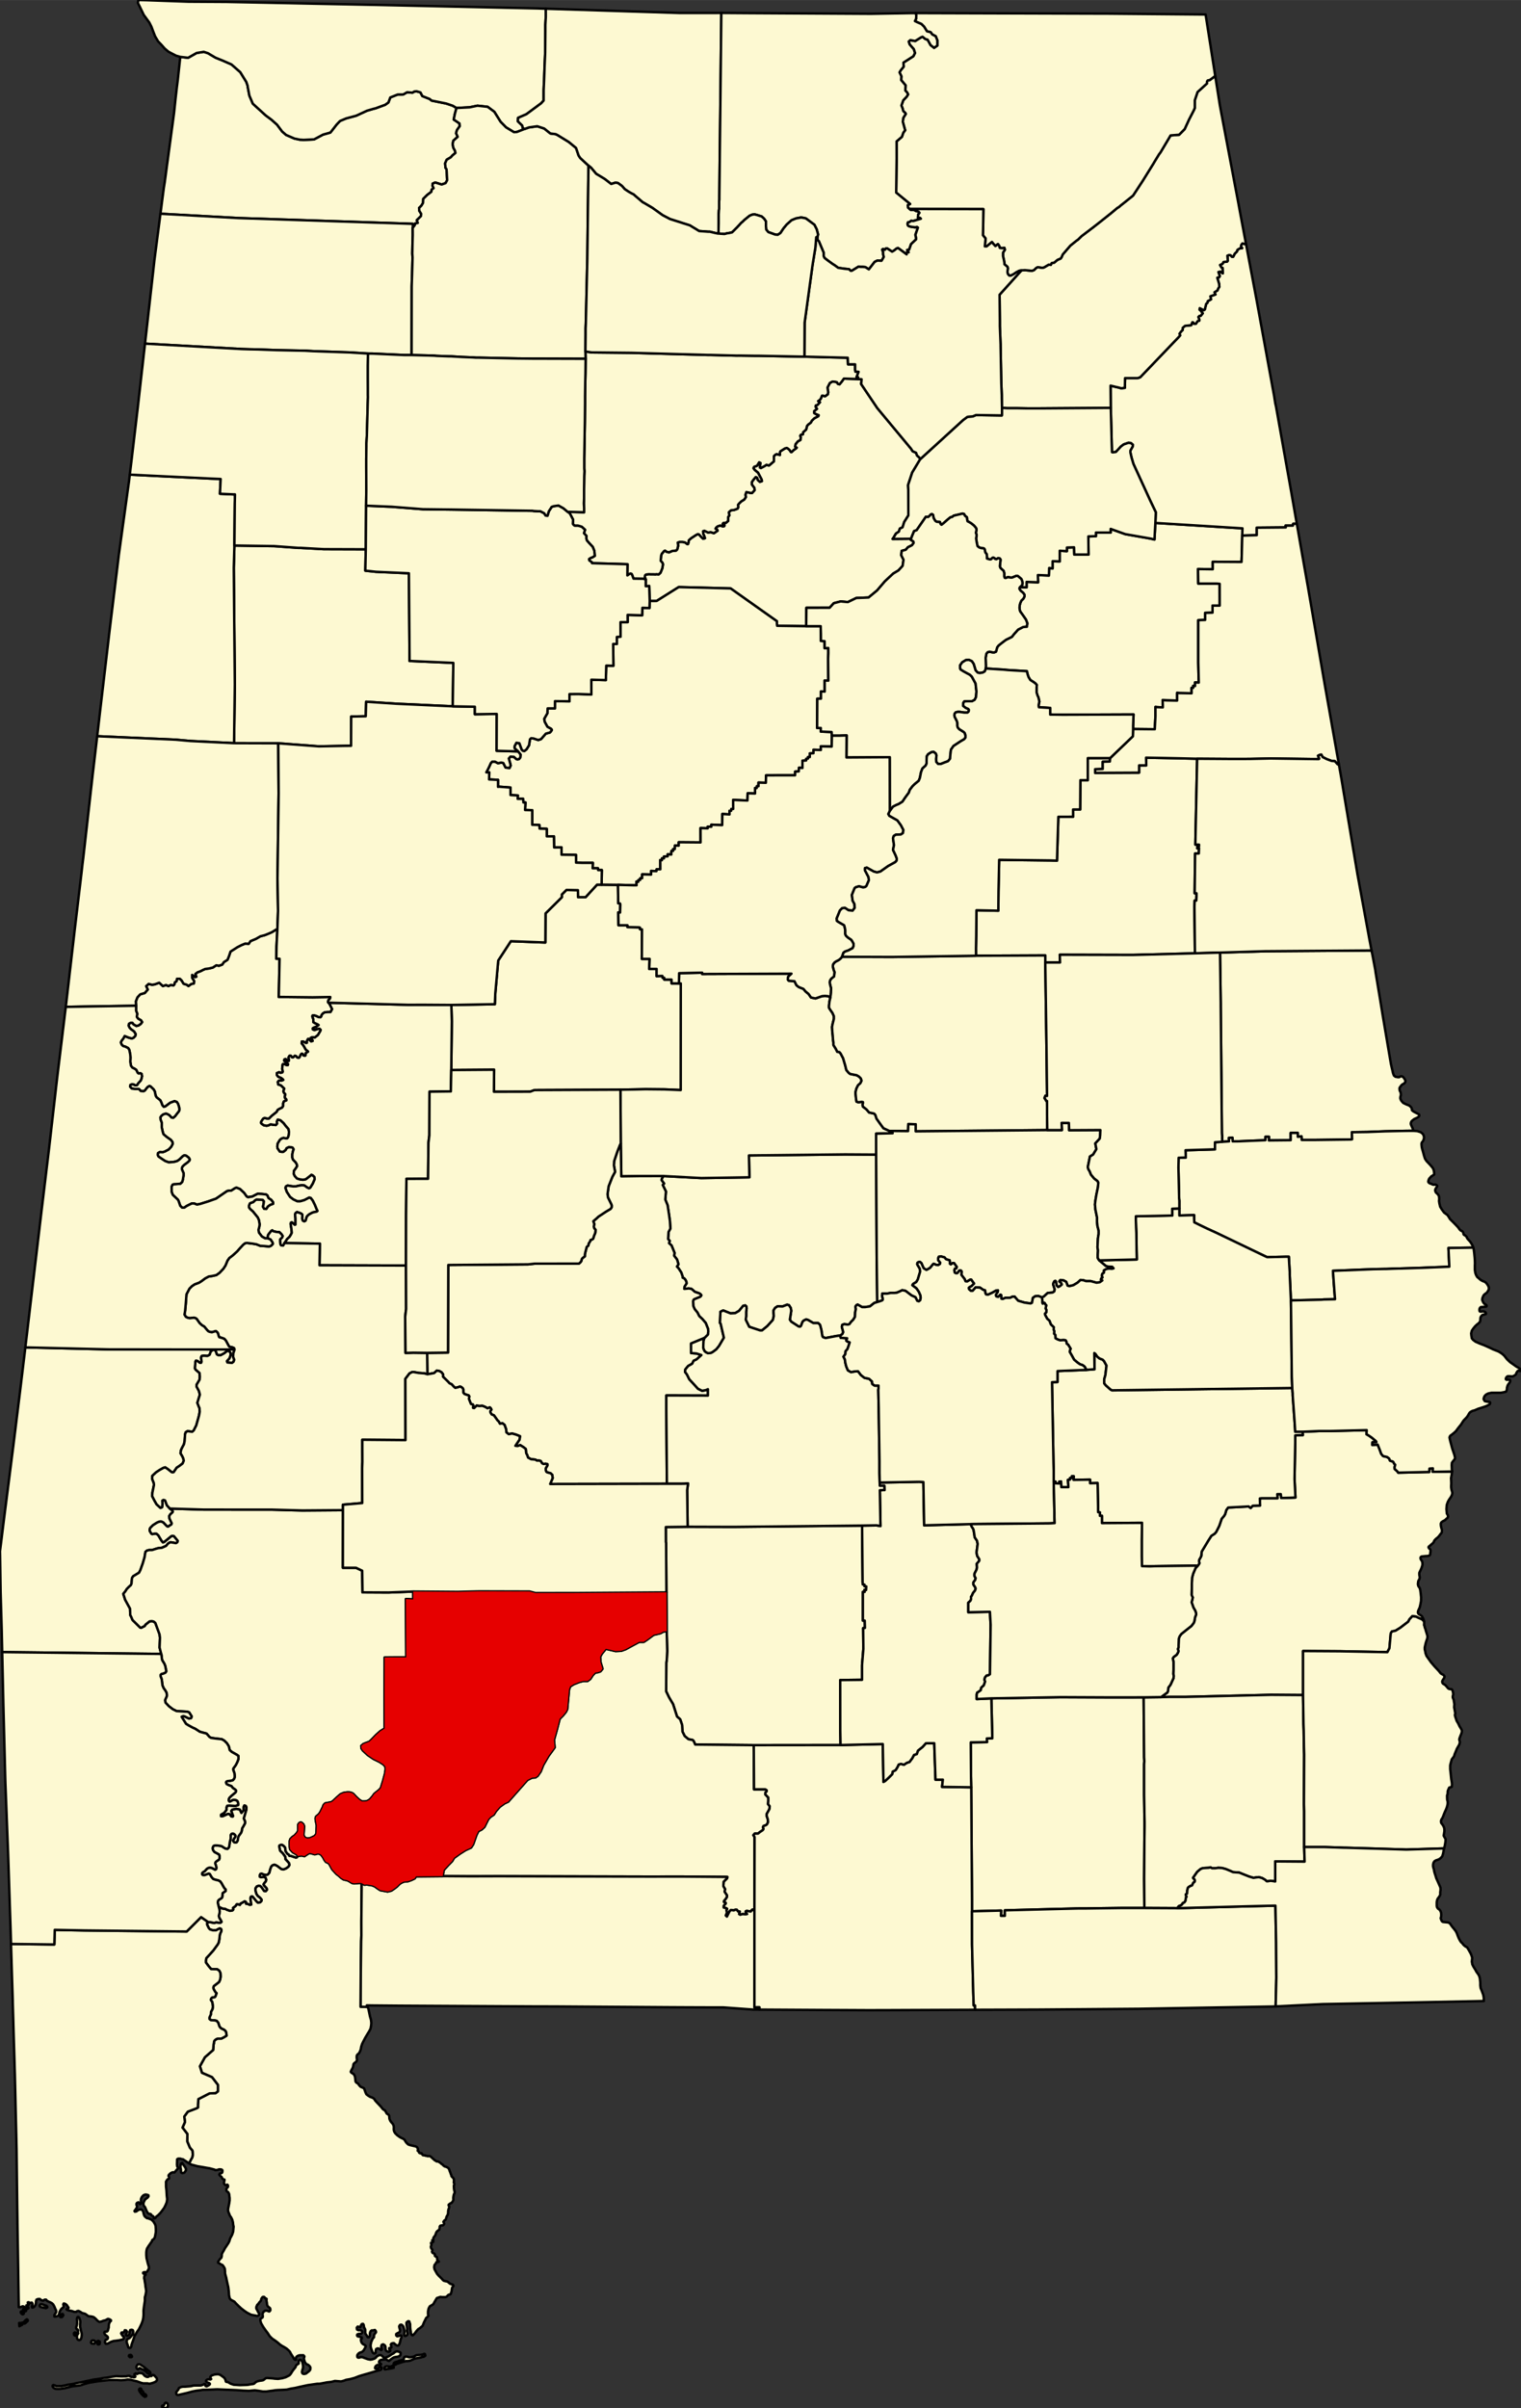
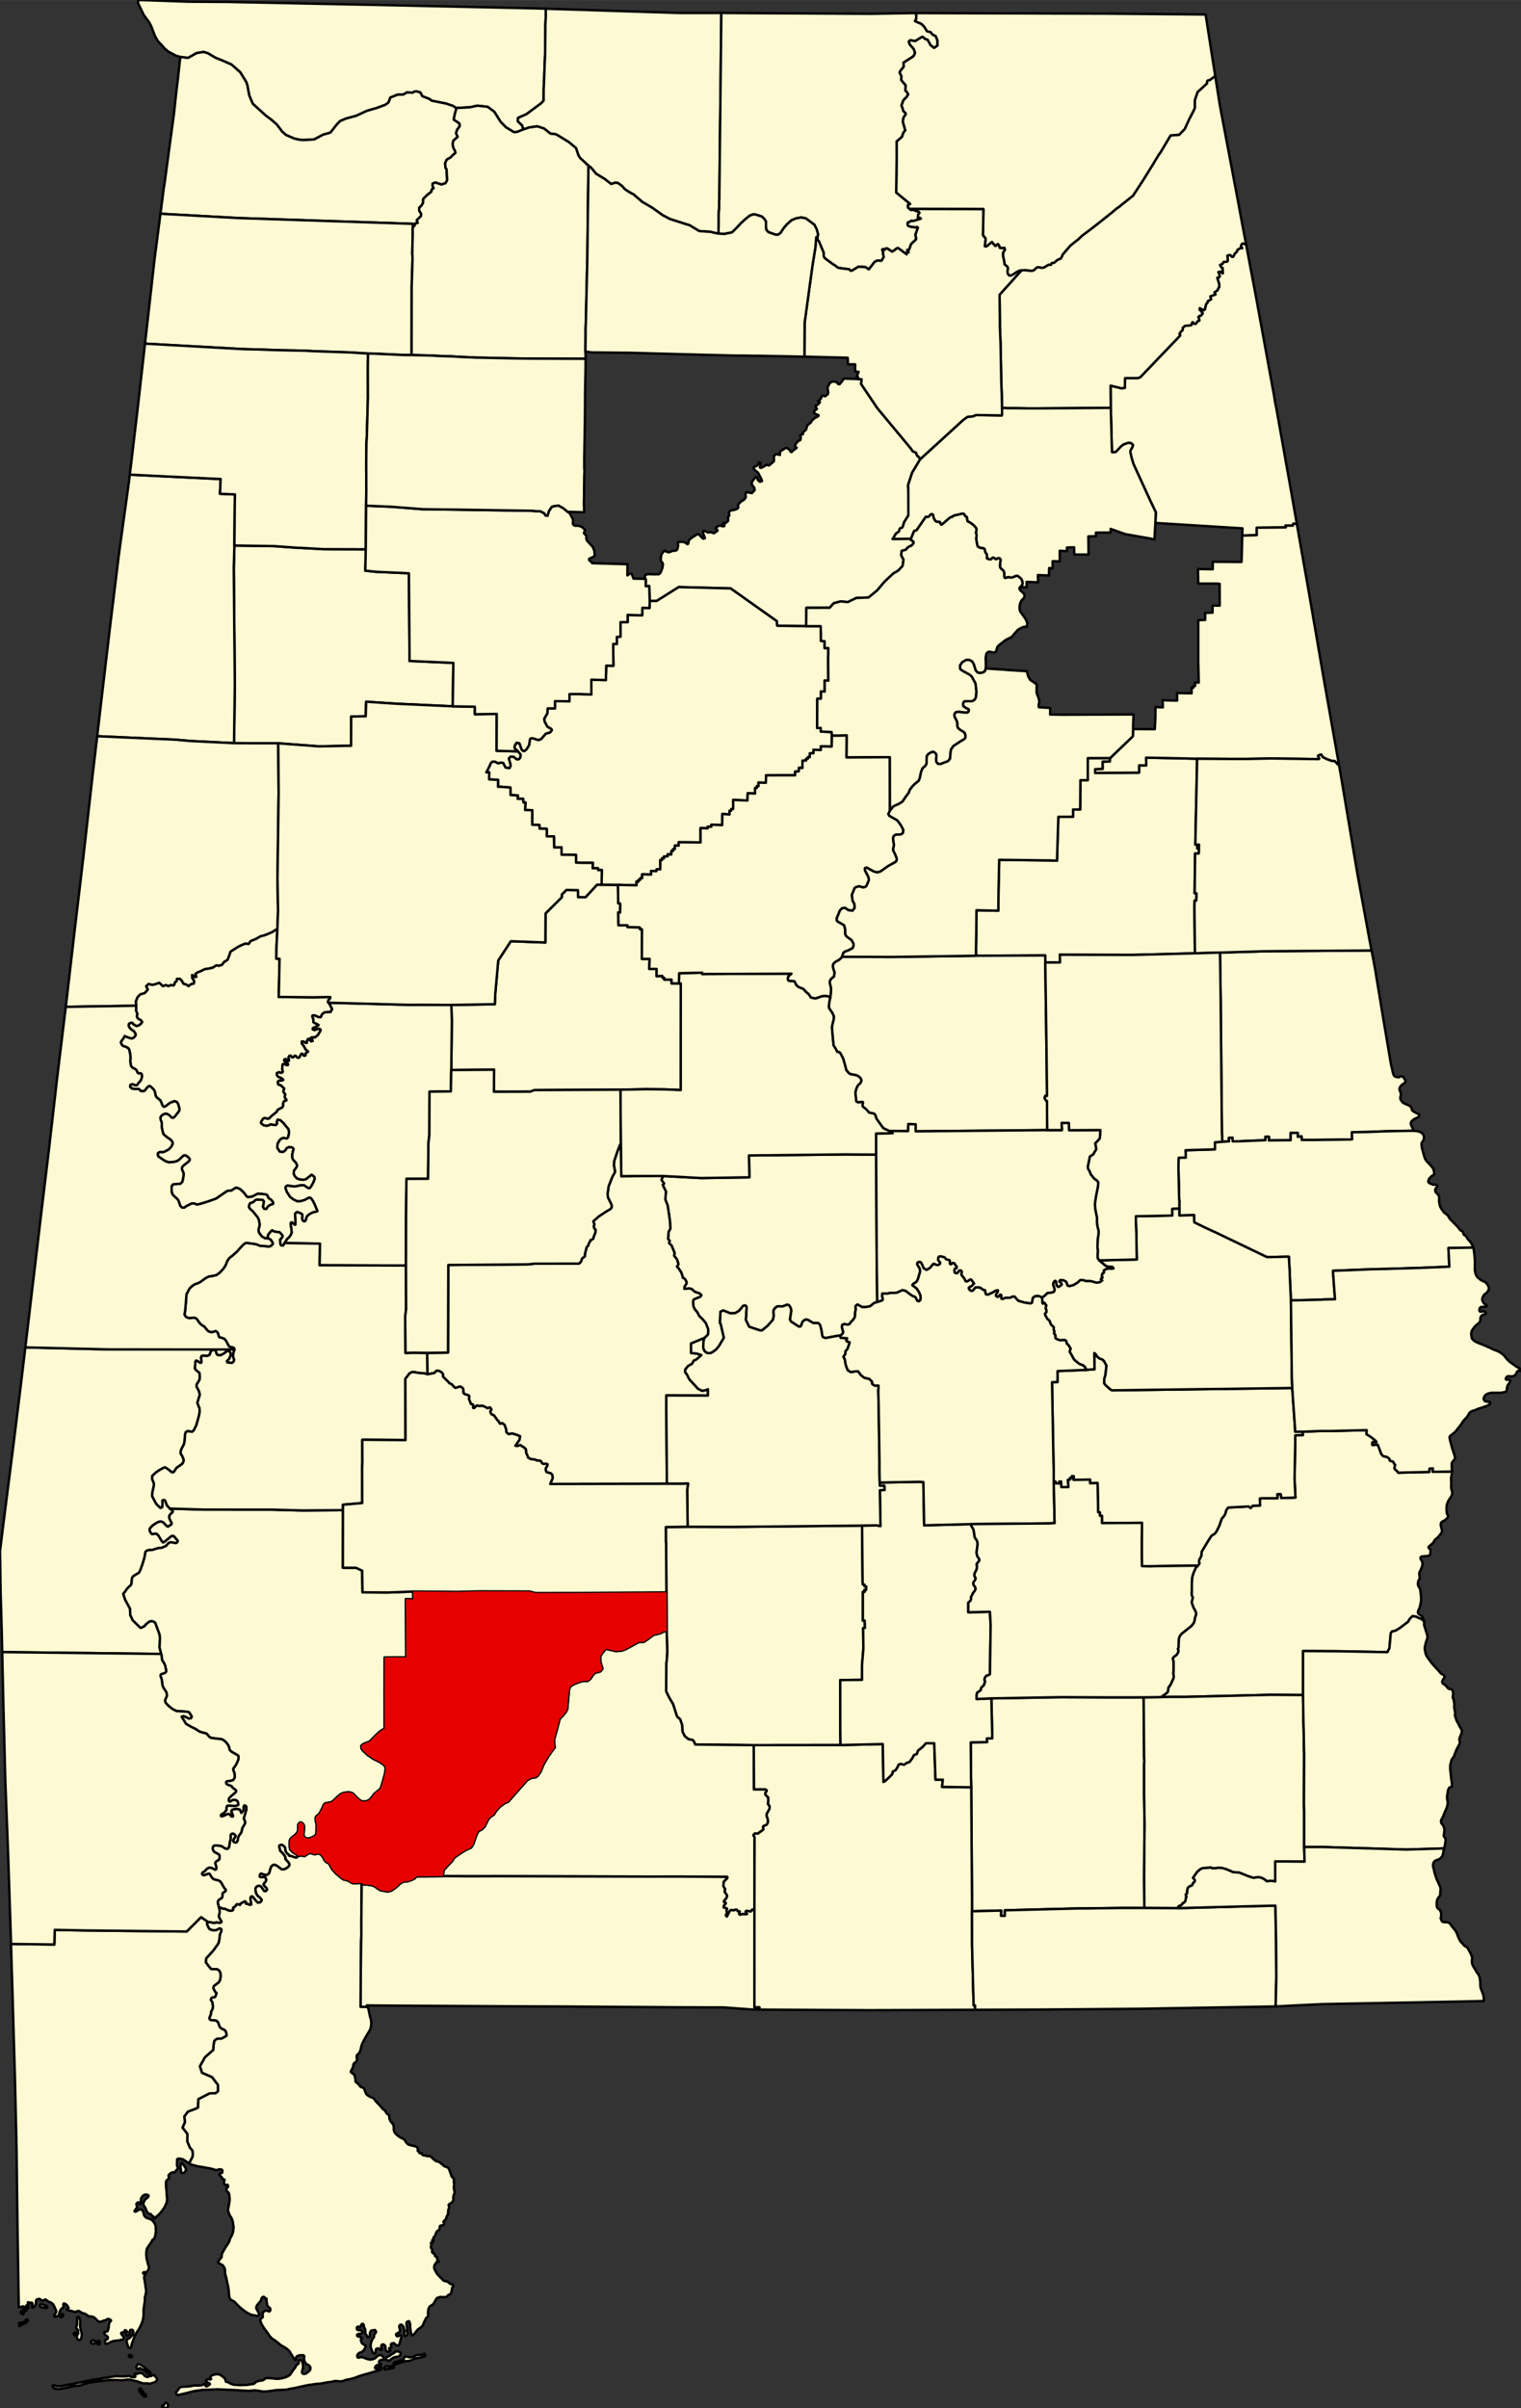
<svg xmlns="http://www.w3.org/2000/svg" xmlns:xlink="http://www.w3.org/1999/xlink" version="1.1" width="643.53" height="1018.33" viewBox="-17394,-23315 33786,53462">
  <rect x="-17394" y="-23315" width="33786" height="53462" fill="#333333" stroke="none" />
  <g stroke="black" fill="#fdf9d2" stroke-linejoin="round" stroke-width="54">
    <path id="Autauga" d="M 2068,2319 l 12,2253 12,1020 -67,21 -96,76 -108,15 -66,0 -97,-55 -26,10 -25,35 10,56 -15,65 -5,106 -36,61 -51,51 -36,50 -35,10 -82,-10 -41,16 -10,45 31,116 -21,46 -46,30 -81,10 -245,46 -57,-20 -15,-25 -21,-137 -30,-111 -41,-40 -108,0 -112,-66 -46,-15 -56,26 -26,30 -35,91 -21,15 -30,-5 -164,-106 -31,-45 31,-197 -10,-61 -41,-65 -41,-10 -102,40 -108,-5 -56,36 -35,55 0,51 5,76 -20,86 -123,136 -117,96 -46,0 -240,-80 -77,-157 10,-81 0,-96 10,-75 -5,-41 -26,-25 -46,10 -92,112 -86,50 -103,5 -163,-65 -61,30 -10,248 15,15 72,313 -107,182 -61,76 -82,61 -40,20 -67,5 -41,-20 -30,-25 -21,-40 -10,-36 5,-156 20,-61 77,-76 10,-71 -5,-55 -52,-132 -77,-90 -66,-61 -41,-81 -61,-75 -31,-71 -5,-106 10,-31 20,-15 61,-25 62,-25 20,-16 10,-20 -15,-20 -26,-20 -102,-35 -46,-41 -31,-25 -61,-10 -36,5 -61,5 5,-50 46,-71 -5,-40 -21,-41 -31,-35 -30,-10 0,-25 -31,-91 -62,-96 -35,-36 35,-50 -31,-106 -66,-86 10,-61 -36,-90 -31,-76 -56,-51 15,-50 -35,-41 9,-156 41,-76 -10,-167 -21,-151 -31,-202 -51,-126 15,-177 -72,-146 30,-31 -56,-76 5,-30 36,-61 843,45 1068,-17 -11,-485 2126,-23 20,0 z" />
    <g id="Baldwin">
      <path id="5016" d="M -9360,18494 l -8,841 0,75 1,244 -5,131 -8,694 -3,760 154,4 17,36 13,60 23,112 23,80 7,66 -4,56 -13,71 -29,57 -37,60 -50,84 -49,93 -24,51 -18,56 -10,56 -10,30 -16,36 -15,25 -30,25 -16,21 -4,28 1,35 6,36 -9,30 -25,26 -25,16 -20,26 -4,31 -9,41 -14,27 -9,17 -15,28 -9,24 15,20 35,21 6,5 16,14 3,7 16,29 6,35 6,46 4,39 16,22 15,10 26,15 17,28 7,8 17,19 10,11 30,15 26,10 25,15 10,26 9,26 3,7 9,27 21,45 41,31 40,25 57,20 35,25 21,36 29,32 9,10 28,29 61,65 25,31 23,28 19,12 20,10 14,22 20,30 7,19 21,15 20,10 15,25 3,25 3,30 0,11 3,8 15,37 18,26 40,46 18,39 0,8 4,28 -1,8 -1,43 9,40 4,7 20,34 6,5 34,35 7,5 55,40 7,4 43,22 24,10 31,23 18,32 4,7 16,23 31,31 6,5 14,10 7,1 47,15 9,1 32,8 50,11 17,5 26,15 20,36 0,15 -5,15 0,15 21,10 5,16 4,12 8,10 25,10 16,-7 13,10 10,20 11,15 25,5 20,0 21,10 20,0 26,10 30,-5 21,5 24,18 26,24 21,19 26,24 6,4 45,27 30,0 26,16 30,20 26,25 15,5 21,25 30,21 26,5 41,20 20,20 10,20 10,31 16,40 10,31 10,20 5,29 13,13 18,19 17,18 6,25 1,36 -4,25 11,30 0,21 -9,20 1,32 1,29 6,45 11,30 -4,31 -15,31 -9,41 -4,35 2,41 -5,20 -24,36 -15,16 -20,6 -21,16 -19,15 -2,9 5,15 10,20 -5,31 -10,20 -10,46 0,35 -5,31 -5,20 -20,30 -11,29 -5,25 -9,21 -25,16 -15,20 -10,11 11,25 6,20 -15,26 -15,10 -24,0 -30,6 -15,20 0,20 -5,26 -4,22 -12,8 -20,15 -23,19 -15,26 -10,30 -9,26 -39,52 -5,20 1,20 1,16 -28,4 5,16 21,15 -10,10 -21,10 -20,5 0,15 10,21 -5,20 -9,32 4,24 10,20 16,15 5,20 -10,26 5,20 15,15 26,10 20,21 -4,25 11,15 15,8 21,11 6,25 0,20 6,26 16,14 16,15 -20,11 -21,-5 -15,6 -5,20 -35,42 -10,50 10,46 25,46 31,55 36,41 31,30 25,25 20,21 21,25 25,15 46,10 26,5 20,15 36,31 25,10 16,5 20,5 10,10 5,15 0,10 -20,21 -10,25 -5,35 -5,36 -10,30 -10,31 -21,10 -15,0 -25,15 -21,26 -30,15 -76,0 -41,-5 -46,16 -31,10 -25,40 -30,51 -26,46 -30,20 -46,26 -25,45 -10,41 -5,30 0,66 10,26 -20,25 -31,26 -20,40 -30,61 -10,25 -21,51 -20,15 -35,31 -41,25 -41,46 -30,41 -31,35 -20,16 -15,-5 -10,-11 -11,-25 -5,-15 0,-20 -5,-26 -5,-25 -5,-51 -1,-40 0,-31 -10,-30 -10,-31 -21,-5 -20,11 -20,20 0,46 16,96 -6,41 11,45 5,25 -15,26 -21,15 -20,5 -10,-5 -10,-10 0,-25 5,-36 0,-35 -6,-41 -10,-30 -10,-31 -26,-30 -20,-10 -26,5 -20,31 5,35 10,30 6,31 -10,30 -21,16 -25,10 -31,20 0,31 21,20 30,-5 36,-16 26,5 5,26 0,10 -20,51 -16,71 -15,35 -10,20 -20,11 -26,-5 -10,-10 -20,-11 -31,-30 -25,0 -31,10 -15,26 10,20 5,36 -10,10 -20,5 -15,0 -6,10 6,25 20,16 -5,20 -15,10 -21,5 -25,-10 -20,-10 -16,-20 -5,-41 0,-35 -16,-31 -35,-20 -31,10 -15,41 10,30 6,31 -10,15 -16,-5 -20,-15 -26,-15 -30,0 -26,15 -10,41 0,40 -20,15 -20,0 -21,-15 -10,-20 -36,-96 -5,-51 15,-76 15,-31 10,-25 15,-25 21,-21 0,-45 10,-21 20,-25 15,-20 -5,-26 -20,-25 -16,5 -30,5 -26,0 -20,16 -15,30 -5,41 0,35 -20,31 -21,0 -10,-5 -10,-21 -10,-15 -5,-10 -16,-20 -10,-20 0,-77 -10,-25 -16,-25 -5,-31 -5,-30 -15,-20 -26,5 -20,30 -5,31 -10,10 -10,-5 -21,-5 -25,-5 -21,25 6,41 30,15 41,0 30,10 16,25 -5,26 -15,15 -26,5 -20,0 -31,5 -15,10 -5,21 15,20 31,5 30,10 26,5 5,20 -5,16 -15,10 0,25 10,36 15,25 21,20 36,20 15,10 10,16 -10,30 -15,25 -20,36 -31,31 -20,10 -36,10 -35,25 -21,31 0,40 16,16 30,0 21,-11 45,0 51,20 72,26 56,10 40,-6 56,-20 26,-20 20,-26 36,-20 25,-10 26,0 20,10 20,15 21,25 20,10 26,0 30,-15 36,-15 50,-31 16,-15 45,-21 26,-25 25,-15 31,-6 46,11 30,20 0,30 -5,25 -35,26 -41,10 -41,5 -35,11 -46,30 -25,20 -31,26 -25,-10 -21,-15 -30,-10 -56,5 -41,5 -30,15 -16,21 0,25 26,15 20,20 -15,16 -20,5 -21,0 -25,-5 -26,15 -20,20 -10,36 10,10 26,0 30,-5 26,-15 25,-11 20,0 11,16 -5,25 -16,20 -117,31 -152,46 -127,36 -82,25 -106,41 -97,26 -86,15 -56,21 -56,15 -67,-5 -71,-5 -86,21 -92,10 -81,16 -82,15 -51,0 -213,31 -168,36 -112,26 -92,15 -91,21 -71,5 -138,6 -61,5 -20,5 -82,10 -81,11 -81,0 -97,-15 -82,-10 -56,5 -66,6 -20,0 -122,-5 -133,-10 -107,-5 -96,-4 -122,-5 -112,-5 -128,6 -122,5 -71,0 -56,11 -87,10 -86,16 -107,30 -91,21 -66,15 -41,11 -31,0 -20,-15 -5,-26 0,-20 10,-10 15,-21 25,-30 10,-31 21,-10 35,-15 36,-5 41,0 76,-6 56,-5 61,-15 56,-1 107,0 41,-15 15,-5 20,-16 21,10 5,16 0,20 10,5 15,5 21,-10 35,-21 15,-15 0,-15 -20,-15 -31,-10 -20,-10 -15,-21 5,-15 15,-15 25,-10 31,0 20,5 20,-11 -5,-10 -10,-15 -5,-15 10,-20 25,-21 31,-10 30,-10 46,-5 36,-1 46,15 35,26 36,25 26,25 10,21 10,25 5,25 16,10 25,0 26,15 35,21 72,25 137,9 158,-5 36,-5 25,-5 41,-6 40,-5 21,-10 15,-15 25,-21 36,-15 46,-10 40,-5 31,-6 25,-15 16,-15 20,-15 30,-6 61,5 72,5 30,5 82,5 96,-15 72,-21 40,-20 41,-21 20,-20 15,-20 16,-26 15,-25 30,-41 21,-25 20,-26 10,-30 15,-21 10,-5 15,-10 21,-15 0,-56 10,-15 20,-10 20,5 11,10 20,35 10,46 6,30 0,51 -10,31 -10,35 -5,30 10,26 15,10 21,5 25,-5 20,-5 26,-21 40,-30 26,-31 5,-25 0,-31 -16,-25 -20,-20 -21,-15 -30,-10 -10,-10 -21,-31 -10,-15 -5,-25 -10,-26 -1,-30 6,-10 5,-26 -21,-25 -81,0 -26,5 -25,11 -26,20 -10,20 0,21 6,20 -16,5 -15,-5 -20,-20 -21,-41 -46,-71 -20,-40 -21,-25 -51,-46 -46,-30 -56,-31 -46,-30 -51,-45 -61,-46 -61,-40 -57,-56 -46,-71 -35,-45 -36,-51 -31,-45 -20,-36 -21,-35 -5,-15 -10,-31 -5,-30 5,-26 20,-15 20,-10 10,-15 0,-26 -5,-35 5,-26 15,-25 31,-25 30,-6 26,5 40,16 11,-6 10,-15 5,-5 0,-20 -5,-26 -16,-15 -20,-15 -21,-20 -10,-30 -5,-46 -5,-25 -5,-26 5,-30 -11,-10 -25,-5 -5,-16 -16,-15 -25,0 -10,5 -15,21 -11,15 -5,30 -15,26 -25,25 -20,31 -26,25 -20,46 0,35 26,46 15,35 21,26 0,35 -10,5 -11,10 -15,6 -15,0 -20,-5 -26,-5 -81,-15 -51,-26 -46,-25 -51,-35 -67,-51 -66,-60 -56,-56 -36,-40 -41,-21 -36,-20 -25,-30 -16,-71 -5,-86 -11,-91 -20,-87 -16,-76 -10,-50 -16,-56 -10,-41 0,-40 -5,-61 -21,-40 -30,-41 -36,-15 -31,-20 -30,-15 0,-26 15,-20 25,-36 31,-30 10,-41 -1,-35 16,-36 30,-50 20,-41 31,-46 20,-30 30,-46 21,-41 20,-66 25,-45 20,-41 20,-61 5,-55 5,-56 -10,-46 -5,-51 -16,-60 -25,-51 -26,-35 -15,-41 -16,-35 -10,-36 0,-35 10,-51 15,-76 10,-66 0,-56 -6,-40 -5,-46 -20,-40 -26,-15 -15,-21 0,-35 15,-26 20,-20 0,-35 -15,-16 -21,11 -20,0 -31,-31 0,-35 10,-41 0,-15 -30,-10 -21,-15 -5,-20 -15,-21 -21,-15 -25,-30 15,-25 30,-6 21,-15 5,-25 0,-26 -16,-15 -25,-5 -36,0 -30,11 -36,5 -20,0 -11,-10 -112,-30 -61,-10 -82,-15 -122,-20 -112,-30 -36,-10 -41,-24 38,-77 33,-57 12,-62 -9,-87 -58,-68 -57,-138 4,-162 -109,-143 54,-124 -15,-122 78,-108 191,-73 35,-19 0,-59 9,-128 247,-127 136,-6 52,-40 0,-141 -132,-173 -223,-97 -46,-145 111,-200 184,-162 9,-117 8,-38 5,-41 20,-25 31,-21 25,-10 82,0 61,-31 56,-35 -6,-61 -15,-40 -36,-31 -46,-20 -31,-20 -25,-35 -26,-81 -36,-41 -46,-10 -81,-5 -31,-25 0,-35 30,-66 5,-61 31,-56 10,-56 -11,-81 -5,-25 -15,-20 -16,-25 5,-21 11,-20 20,-15 25,0 26,-5 15,-16 25,-71 -25,-25 -21,-35 -15,-26 -10,-35 10,-36 25,-20 92,-71 25,-56 10,-66 -5,-81 -26,-50 -46,-31 -133,-4 -10,-10 -51,-61 -56,-76 0,-45 10,-51 71,-76 86,-97 96,-132 21,-40 15,-76 10,-91 10,-36 20,-40 5,-41 -10,-20 -26,-10 -25,10 -56,31 -72,0 -66,-20 -26,-31 -36,-75 0,-36 26,-20 41,0 91,20 46,-16 56,10 36,0 25,-20 -15,-30 -36,-61 -10,-41 15,-60 5,-31 -5,-50 -16,-61 87,40 56,5 36,20 71,25 56,-10 16,-20 -6,-36 56,-40 26,-41 30,0 41,15 15,-30 41,-21 51,-30 30,15 1,40 30,0 51,25 31,-5 -16,-136 5,-31 15,-15 26,0 30,35 57,71 31,30 51,-5 30,-30 5,-26 -36,-45 -51,-40 -31,-46 -20,-71 0,-55 30,-41 41,-15 35,5 31,30 56,81 36,5 26,-31 -6,-30 -61,-66 -10,-25 20,-30 31,-36 10,-35 -16,-46 -30,-15 -16,0 -56,5 -25,-10 -1,-35 16,-31 30,-5 41,20 61,10 31,-10 35,-41 16,-70 25,-66 25,-26 41,-15 26,5 46,25 86,66 46,10 56,-21 56,-40 21,-36 -6,-40 -30,-36 -51,-55 -1,-31 -5,-25 -51,-71 -61,-60 -21,-96 5,-21 31,-15 30,0 41,30 26,31 5,45 5,36 41,60 26,10 15,31 41,5 102,35 25,-5 21,-31 86,-10 61,15 21,-15 71,-46 31,-10 56,15 51,15 56,-16 41,0 46,26 41,55 35,66 31,40 41,15 31,26 66,121 92,101 52,40 56,51 56,35 76,15 41,20 67,41 46,10 122,-11 z" />
      <path id="5163" d="M -8246,29015 l 46,-10 25,-15 31,-15 45,-6 26,0 41,-5 25,-5 26,-10 10,-5 15,5 5,15 5,20 -10,10 -25,16 -36,5 -25,10 -26,5 -66,11 -25,5 -21,5 -25,10 -31,15 -51,21 -55,10 -41,0 -36,10 -41,11 -60,20 -62,20 -30,21 -31,0 -10,-15 10,-26 21,-15 30,-10 20,-5 26,-11 30,-10 21,-5 35,-10 16,-5 20,-15 0,-21 10,-20 15,-10 21,-5 15,0 25,5 31,10 25,0 z" />
      <path id="5169" d="M -8654,29214 l 7,40 -41,11 -92,16 -66,10 -10,-15 0,-16 10,-20 20,-15 21,-5 40,5 41,5 36,-16 z" />
    </g>
    <path id="Barbour" d="M 14861,9357 l -6,48 -17,97 3,61 2,55 -3,61 1,35 7,46 11,35 6,25 1,25 -9,31 -14,31 -30,46 -21,30 -25,46 -24,68 -3,38 -1,8 -3,48 9,99 21,34 7,30 -12,29 -27,23 -34,32 -46,22 -31,24 -13,28 2,46 8,39 3,13 5,16 7,22 -1,43 -6,25 -25,29 -19,26 -25,31 -22,21 -26,20 -26,25 -20,24 -9,25 -19,26 -25,22 -24,19 -20,21 -21,13 -10,17 7,18 9,12 20,15 8,17 2,29 -5,32 -5,44 -8,12 -20,11 -31,6 -45,2 -39,4 -43,4 -20,11 -9,20 6,31 16,24 16,25 6,30 2,41 -9,35 -16,47 -21,46 -15,31 -10,24 0,41 5,30 5,26 -5,35 -9,16 -17,29 -5,26 -5,50 10,41 18,26 13,19 10,36 10,70 10,97 -1,80 -14,76 -15,66 -21,46 -15,35 -5,35 5,12 5,14 15,15 36,20 26,20 17,30 22,44 11,43 -45,-46 -82,-35 -51,-26 -82,-10 -66,71 -26,51 -178,136 -107,66 -77,15 -26,41 -30,333 -46,86 -1051,-20 -822,-5 0,977 -714,-5 -1898,46 -362,0 -179,5 138,-101 15,-31 10,-81 46,-60 67,-147 5,-51 -10,-45 5,-96 0,-167 -16,-81 21,-31 66,-50 25,-41 16,-40 -16,-46 16,-35 0,-51 5,-141 20,-56 36,-50 107,-86 117,-92 51,-65 16,-41 15,-86 25,-66 -5,-35 -15,-45 -41,-71 -41,-117 11,-40 15,-66 -15,-30 -11,-30 5,-142 0,-101 6,-137 25,-91 51,-121 46,-51 25,-30 16,-30 -10,-46 5,-30 30,-51 16,-35 10,-96 143,-238 71,-111 72,-46 35,-40 67,-132 56,-162 51,-60 25,-41 26,-91 41,-56 377,-20 77,-5 46,35 46,-50 163,-5 -5,-157 46,-5 347,0 -5,-91 77,0 10,86 194,-5 122,-5 -20,-410 15,-804 0,-166 128,-6 41,0 -5,-75 378,-16 250,0 796,-20 -5,91 51,30 67,46 91,76 12,22 -90,6 -2,59 120,-9 1,3 46,116 31,86 41,50 91,21 46,35 16,45 30,11 26,5 20,15 16,35 25,25 -15,61 5,36 56,50 20,30 649,-15 41,0 5,-76 76,-5 -5,76 82,0 296,-5 z" />
    <path id="Bibb" d="M -4030,-3674 l 363,4 6,409 41,5 5,25 -5,176 -40,-4 5,287 200,0 0,40 255,5 21,5 0,35 46,5 -4,656 174,0 -10,222 164,0 0,161 128,-5 5,41 36,-1 0,41 163,0 0,85 205,0 -1,2368 -358,-15 -409,-4 -25,0 -215,5 -332,6 -1820,8 -92,1 -92,35 -337,1 -470,1 4,-490 -951,7 13,-1081 -11,-363 966,-17 10,-242 65,-728 280,-429 767,29 4,-646 362,-359 0,-61 102,-101 256,5 5,156 164,0 255,-278 z" />
    <path id="Blount" d="M 1663,-14900 l 82,5 -10,106 359,534 749,901 35,56 77,35 21,60 51,46 21,35 -179,298 -92,277 5,106 1,570 -92,146 -36,116 -61,30 -21,66 -66,45 -56,96 -17,22 410,-4 -10,20 62,42 5,31 -36,50 -92,46 -46,55 -92,25 -10,96 51,101 -20,136 -92,101 -118,71 -184,172 -173,202 -189,156 -113,5 -159,6 -189,91 -159,-15 -153,40 -92,101 -517,1 -4,408 -645,-9 -5,-40 -1,-61 -1029,-729 -31,0 -1121,-29 -490,308 -154,1 -11,-333 -77,5 0,-151 -21,-52 6,-39 21,-18 62,-8 40,2 55,0 42,2 11,2 14,-6 57,5 40,-35 41,-101 15,-91 -15,-35 -36,-40 10,-116 15,-41 51,-60 21,-10 31,25 56,15 72,-31 87,-10 25,-25 20,-81 -5,-45 -5,-25 41,-16 61,0 57,10 56,41 15,-5 11,-41 5,-40 51,-46 107,-70 41,-21 26,5 51,56 41,40 41,-10 -16,-50 -20,-46 -5,-60 30,-10 82,40 57,-10 71,25 82,-56 -10,-25 -36,-20 15,-25 31,-26 61,-20 52,20 35,-5 6,-25 -41,-25 15,-21 61,-5 46,-40 0,-86 26,-35 -11,-71 26,-25 25,-20 62,-5 41,-15 41,-16 15,-30 -5,-55 20,-26 51,-50 67,-41 36,-55 -11,-50 21,-61 51,10 46,10 31,0 56,-61 -5,-50 -57,-76 0,-55 36,-51 51,-60 26,10 10,15 10,40 46,41 46,-16 -10,-40 -77,-146 -72,-60 -30,-41 15,-30 41,-15 25,-10 46,-76 31,15 -15,101 25,10 77,-40 46,-31 26,10 31,5 107,-91 0,-116 30,-30 31,-15 72,20 0,-55 10,-26 102,-65 41,-10 21,10 36,30 35,50 16,0 46,-45 46,-31 20,-20 -25,-5 -11,-20 11,-55 51,-61 56,-30 10,-56 -15,-35 15,-25 46,-10 5,-46 67,-60 20,-81 26,-30 56,-41 25,-45 52,-51 92,-50 5,-20 -52,-20 -46,-26 0,-45 62,-50 -31,-46 5,-30 36,-10 56,-61 -20,-15 -21,-10 36,-25 25,-30 26,-66 25,0 41,15 62,-45 10,-46 -5,-30 -11,-75 52,-101 56,-31 66,5 36,10 21,36 36,10 51,-61 46,-66 z" />
    <path id="Bullock" d="M 6730,7099 l 189,-15 -5,-359 26,20 41,61 51,40 66,25 31,31 56,101 -25,212 -26,91 0,91 36,45 102,91 36,20 4003,-52 0,15 10,106 0,41 46,647 10,162 164,0 5,75 -41,0 -128,6 0,166 -15,804 20,410 -122,5 -194,5 -10,-86 -77,0 5,91 -347,0 -46,5 5,157 -163,5 -46,50 -46,-35 -77,5 -377,20 -41,56 -26,91 -25,41 -51,60 -56,162 -67,132 -35,40 -72,46 -71,111 -143,238 -10,96 -16,35 -30,51 -5,30 10,46 -16,30 -25,30 -56,-5 -883,11 -123,5 -173,-5 -5,-218 0,-359 5,-323 0,-61 -889,6 0,-162 -46,0 0,-76 -40,-5 -1,-51 0,-70 -10,-526 -168,5 0,-81 -368,6 5,-81 -41,0 0,40 -41,0 0,36 -46,5 11,161 -158,0 -6,-126 -41,5 0,41 -81,-5 0,-36 -41,-5 0,-237 -5,-177 -32,-1790 122,-5 0,-242 z" />
    <path id="Butler" d="M 1756,10556 l 11,1259 5,46 36,5 0,35 41,5 -5,81 -36,-5 5,46 -40,0 0,637 41,0 5,162 -40,5 5,460 -30,364 0,324 -484,6 1,1123 6,319 -1928,2 -1301,-13 -10,-25 -26,-56 -19,-19 -96,-19 -82,-69 -49,-98 -8,-146 -43,-128 -70,-61 -88,-275 -89,-150 -65,-135 4,-639 10,-51 10,-207 -11,-440 -7,-860 -7,-1097 -5,-21 -1,-333 485,-6 1016,3 z" />
-     <path id="Calhoun" d="M 8270,-11705 l 1935,120 -5,161 -10,419 -6,166 -639,-4 0,166 -328,-5 6,323 414,0 61,5 1,484 -159,0 0,156 -164,5 0,157 -153,5 0,943 11,444 -82,-5 0,81 -41,-5 0,45 -36,0 0,121 -281,-5 -41,-5 0,172 -241,-5 -81,-5 5,106 0,55 -123,-5 -41,-5 0,202 -15,293 -481,-5 0,-66 5,-141 5,-116 -1576,6 -276,-4 0,-147 -251,-15 -5,-25 0,-30 15,-71 -20,-91 -21,-45 -20,-65 0,-116 5,-51 -31,-35 -41,-30 -72,-46 -40,-65 -21,-61 -10,-45 -5,-25 -420,-25 -107,-10 -389,-25 5,-51 -6,-186 16,-91 30,-35 41,-10 92,20 52,-21 25,-95 31,-41 82,-65 81,-61 133,-66 51,-65 87,-96 108,-56 61,-10 26,0 10,-76 -31,-80 -66,-96 -62,-86 -10,-35 -5,-45 5,-61 15,-50 20,-46 46,-45 26,-51 0,-35 -31,-45 -56,-46 -26,-40 0,-20 11,-20 148,5 0,-121 256,9 -6,-161 246,10 5,-167 77,10 0,-161 158,5 0,-237 159,10 0,-81 159,-5 5,161 317,0 -5,-403 169,-5 0,-81 327,0 0,-81 323,116 568,100 82,20 z" />
+     <path id="Calhoun" d="M 8270,-11705 z" />
    <path id="Chambers" d="M 9706,-2166 l 1007,-30 2359,-17 32,161 51,271 7,53 97,581 56,343 24,143 109,645 55,324 24,106 3,9 20,91 19,50 32,26 51,10 36,0 20,-15 31,-5 26,10 20,20 31,46 10,35 -6,20 -25,30 -35,18 -25,21 -16,22 -23,30 -3,30 6,41 17,29 6,30 2,37 -11,35 -3,35 12,35 16,25 37,42 61,30 70,28 31,24 27,34 5,45 10,10 18,15 32,19 42,22 31,15 26,15 6,25 -15,26 -25,16 -38,19 -32,14 -35,26 -25,21 -16,30 -5,30 10,31 16,35 15,30 7,25 12,35 -147,1 -485,10 -389,15 -347,5 5,157 -31,5 -787,10 -301,0 -5,-81 -82,11 0,-86 -158,0 0,161 -486,5 5,-80 -81,0 0,75 -624,26 -102,0 -5,-81 -82,5 5,76 -153,10 0,-126 -5,-66 -26,-2822 0,-61 z" />
    <path id="Cherokee" d="M 10285,-17891 l 227,1201 264,1444 134,731 23,150 18,80 234,1314 100,559 127,726 -81,0 -5,40 -164,0 5,40 -645,6 0,166 -322,10 5,-161 -1935,-120 10,-237 -123,-257 -374,-816 -41,-137 -26,-115 0,-46 51,-91 5,-35 -46,-40 -56,-5 -102,35 -62,46 -112,121 -72,10 -15,-5 -6,-177 -21,-806 -5,-494 123,30 46,10 72,20 61,-10 15,0 5,-217 282,0 56,-20 850,-888 36,-40 -16,-36 36,-50 36,-35 0,-46 51,-45 138,-15 26,-66 20,5 16,30 41,0 10,-15 31,-45 36,-10 0,-25 -21,-56 26,-25 25,0 46,-56 -46,-60 -25,-20 5,-35 87,45 25,-15 31,-126 26,-21 10,-40 31,-15 41,-25 -16,-66 113,-40 -21,-50 67,-41 15,-40 26,-40 -5,-66 -41,-136 41,-10 15,-25 -31,-91 41,-10 56,40 -5,-121 -25,-10 -11,-20 -20,-35 56,-26 21,-40 82,-10 15,-20 -10,-111 36,-15 35,5 31,35 26,0 36,-70 51,-51 5,-30 20,-15 46,-26 41,0 -25,-40 5,-30 26,-35 z" />
    <path id="Chilton" d="M -2313,-1482 l 5,-227 511,-11 0,30 1984,-8 -72,66 -10,61 21,30 127,10 46,91 52,40 102,40 46,56 67,55 56,81 97,20 87,-30 61,-21 62,-5 66,5 36,15 20,15 -20,91 -10,86 0,51 31,50 46,66 31,70 0,61 -26,106 -15,71 5,95 11,106 5,81 10,66 0,55 51,81 36,71 46,5 26,30 56,106 46,156 26,106 51,61 31,25 46,10 102,20 51,30 41,41 16,50 -16,36 -10,20 -51,45 -36,71 -20,76 0,45 11,111 10,61 41,15 71,-10 31,5 0,30 -10,25 10,46 77,60 61,71 77,15 36,10 25,30 26,81 61,86 36,50 56,76 133,61 67,35 5,15 -368,10 1,465 -680,-4 -20,0 -2126,23 11,485 -1068,17 -843,-45 -455,1 -61,0 -419,6 -12,-732 -7,-1192 332,-6 215,-5 25,0 409,4 358,15 1,-2368 z" />
    <path id="Choctaw" d="M -12186,6645 l -5,26 -20,55 -5,81 25,66 -15,45 -35,26 -103,-10 -10,-30 56,-61 25,-71 0,-45 -25,-41 -46,-10 -72,56 -76,41 -56,0 -31,-20 -21,-66 -20,-25 -41,-10 -51,40 -25,71 -26,15 -25,11 -77,-5 -46,5 -15,25 0,31 10,70 -10,26 -30,0 -52,-41 -35,-5 -10,26 -5,70 -5,76 15,26 46,40 41,35 6,81 -5,66 -66,111 0,46 51,95 21,81 -56,182 31,81 16,35 5,81 -15,86 -61,218 -56,111 -35,31 -102,-15 -41,25 -15,46 -10,151 -15,71 -46,86 -20,46 -10,66 41,70 21,46 10,50 -25,61 -66,51 -67,45 -66,97 -25,5 -21,-5 -82,-66 -61,-40 -46,15 -81,46 -77,51 -81,76 -5,66 36,90 5,46 -35,172 -5,76 52,101 46,81 87,80 35,-15 10,-71 -5,-76 26,-15 35,10 42,111 66,71 51,40 16,25 -10,21 -46,40 -26,41 6,55 51,106 -10,26 -41,25 -25,20 -21,0 -20,-15 -72,-75 -41,-20 -36,0 -45,15 -36,20 -71,46 -61,61 -11,30 1,36 36,60 20,10 51,-10 41,0 41,35 72,121 30,36 26,-6 76,-60 87,-72 25,-5 31,5 51,61 36,45 -10,31 -31,20 -56,-10 -61,-10 -21,5 -40,26 -41,50 -36,16 -56,25 -86,10 -56,16 -77,25 -66,0 -46,11 -36,30 -20,122 -40,136 -51,142 -30,61 -133,81 -25,41 -10,121 -15,35 -36,31 -55,56 -31,50 -46,56 42,131 108,197 5,142 21,40 30,71 169,167 21,5 81,-41 11,-25 96,-77 51,-5 41,10 36,30 93,253 10,76 -9,217 36,142 -3532,-40 -11,-485 -24,-840 -12,-822 -2,-93 89,-719 209,-1638 156,-1263 47,-388 62,-518 1836,44 2334,3 z" />
    <path id="Clarke" d="M -13620,10178 l 756,23 1516,1 668,18 904,-7 -2,1279 291,0 138,65 7,481 576,3 551,-21 1,177 -163,-10 8,1295 -479,1 -3,799 2,784 -16,6 -81,50 -97,87 -102,106 -45,41 -82,30 -51,21 -46,40 6,56 30,45 108,101 127,86 133,65 87,56 46,50 5,61 -15,101 -45,167 -46,147 -35,41 -82,66 -30,25 -36,51 -56,66 -25,20 -51,26 -46,5 -61,0 -56,-35 -72,-66 -61,-66 -31,-20 -56,-15 -56,0 -71,11 -72,30 -86,76 -87,81 -35,21 -133,25 -35,36 -16,46 -55,111 -31,46 -66,56 -10,40 5,46 21,106 -5,142 -5,50 -35,46 -61,30 -51,21 -56,5 -51,-20 -31,-51 10,-141 4,-61 -15,-41 -36,-35 -25,-10 -31,15 -25,36 0,136 -25,46 -51,56 -51,35 -46,46 -15,51 1,111 10,66 61,66 72,40 20,15 16,25 -21,31 -25,5 -102,-35 -41,-5 -15,-31 -26,-10 -41,-60 -5,-36 -5,-45 -26,-31 -41,-30 -30,0 -31,15 -5,21 21,96 61,60 51,71 5,25 1,31 51,55 30,36 6,40 -21,36 -56,40 -56,21 -46,-10 -86,-66 -46,-25 -26,-5 -41,15 -25,26 -25,66 -16,70 -35,41 -31,10 -61,-10 -41,-20 -30,5 -16,31 1,35 25,10 56,-5 16,0 30,15 16,46 -10,35 -31,36 -20,30 10,25 61,66 6,30 -26,31 -36,-5 -56,-81 -31,-30 -35,-5 -41,15 -30,41 0,55 20,71 31,46 51,40 36,45 -5,26 -30,30 -51,5 -31,-30 -57,-71 -30,-35 -26,0 -15,15 -5,31 16,136 -31,5 -51,-25 -30,0 -1,-40 -30,-15 -51,30 -41,21 -15,30 -41,-15 -30,0 -26,41 -56,40 6,36 -16,20 -56,10 -71,-25 -36,-20 -56,-5 -87,-40 -15,-61 -6,-30 5,-41 21,-25 51,-31 20,-20 5,-35 5,-61 66,-46 0,-35 -26,-26 -25,-40 -36,-66 -31,-45 -46,-25 -51,-10 -61,-20 -36,-41 -41,-71 -26,-5 -20,6 -66,25 -36,0 -20,-15 0,-30 20,-21 36,-20 50,-56 36,-20 31,-5 35,5 51,25 26,15 20,-5 10,-20 0,-31 -10,-40 -15,-41 5,-25 20,-20 30,-21 31,-20 10,-30 0,-51 -10,-30 -46,-26 -57,-30 -30,-40 -11,-41 5,-25 16,-30 30,-11 46,0 82,10 30,10 36,25 46,26 41,4 30,-30 10,-40 10,-76 20,-82 0,-80 21,-26 25,-5 20,5 21,15 20,25 0,21 -30,50 -20,31 0,20 20,25 36,5 20,-5 16,-25 10,-26 5,-50 10,-31 25,-35 31,-41 15,-40 10,-61 25,-41 36,-65 5,-26 -6,-30 -25,-56 55,-187 5,-56 -15,-35 -31,-10 -15,30 0,76 -51,61 -36,-76 -76,-15 -87,16 -25,30 41,111 -10,15 -31,-5 -41,-50 -35,-5 -113,51 -40,0 0,-35 71,-41 51,-66 -1,-51 16,-40 46,-5 137,9 61,-20 0,-35 -5,-26 -15,-30 -26,-15 -46,-10 -35,10 -36,20 -26,11 -20,-21 0,-35 15,-30 41,-41 91,-76 16,-26 -1,-20 -20,-20 -51,-35 -31,-41 -56,-20 -51,-25 -15,-35 10,-21 25,-10 77,-10 40,-10 31,-36 10,-30 0,-41 -5,-50 -26,-71 0,-30 56,-77 35,-70 25,-66 0,-66 -31,-25 -117,-66 -46,-40 -21,-86 -41,-66 -61,-60 -56,-31 -128,-14 -107,-15 -36,-20 -31,-36 -35,-40 -77,-20 -72,-20 -102,-66 -56,-25 -92,-50 -56,-35 -57,-91 -41,-66 36,-15 26,5 102,50 46,-10 15,-36 -57,-91 -41,-15 -239,-14 -82,-40 -87,-66 -77,-81 -10,-55 15,-36 25,-55 0,-41 -10,-40 -26,-46 -36,-50 -25,-61 -16,-131 -26,-71 0,-31 20,-20 41,-10 46,-20 20,-31 -15,-71 -5,-35 -21,-56 -51,-85 -6,-36 -10,-81 -5,-20 -36,-142 9,-217 -10,-76 -93,-253 -36,-30 -41,-10 -51,5 -96,77 -11,25 -81,41 -21,-5 -169,-167 -30,-71 -21,-40 -5,-142 -108,-197 -42,-131 46,-56 31,-50 55,-56 36,-31 15,-35 10,-121 25,-41 133,-81 30,-61 51,-142 40,-136 20,-122 36,-30 46,-11 66,0 77,-25 56,-16 86,-10 56,-25 36,-16 41,-50 40,-26 21,-5 61,10 56,10 31,-20 10,-31 -36,-45 -51,-61 -31,-5 -25,5 -87,72 -76,60 -26,6 -30,-36 -72,-121 -41,-35 -41,0 -51,10 -20,-10 -36,-60 -1,-36 11,-30 61,-61 71,-46 36,-20 45,-15 36,0 41,20 72,75 20,15 21,0 25,-20 41,-25 10,-26 -51,-106 -6,-55 26,-41 46,-40 10,-21 -16,-25 z" />
    <path id="Clay" d="M 7265,-6484 l -5,76 -159,5 0,161 -169,6 1,80 976,-5 0,-162 159,0 -5,-171 721,14 414,10 -40,1907 82,0 0,36 -36,5 -5,40 41,-5 -5,121 -82,0 -10,883 41,0 0,66 -5,96 -36,0 -5,131 11,1040 -1381,36 -1621,-4 6,172 -328,0 0,-157 -1538,7 -1,-162 5,-282 5,-566 486,10 4,-434 15,-696 1140,14 144,5 30,-974 327,-1 0,-161 158,0 5,-651 164,0 0,-490 z" />
    <path id="Cleburne" d="M 10200,-11424 l 322,-10 0,-166 645,-6 -5,-40 164,0 5,-40 81,0 130,740 117,661 352,2043 21,121 313,1766 -26,10 -62,-71 -71,-5 -108,-40 -92,-46 -30,-55 -31,5 -41,20 26,66 -11,10 -1069,-15 -455,10 -138,1 -302,0 -737,-5 -414,-10 -721,-14 5,171 -159,0 0,162 -976,5 -1,-80 169,-6 0,-161 159,-5 5,-76 506,-485 5,-161 481,5 15,-293 0,-202 41,5 123,5 0,-55 -5,-106 81,5 241,5 0,-172 41,5 281,5 0,-121 36,0 0,-45 41,5 0,-81 82,5 -11,-444 0,-943 153,-5 0,-157 164,-5 0,-156 159,0 -1,-484 -61,-5 -414,0 -6,-323 328,5 0,-166 639,4 6,-166 z" />
    <path id="Coffee" d="M 8010,14369 l 10,1331 5,86 -5,71 0,673 5,293 1,107 5,207 0,112 -5,313 -5,836 5,648 -535,0 -734,10 -230,1 -612,15 -989,26 1,122 -87,0 5,-117 -648,16 0,-233 -17,-2520 -5,-248 -6,-749 362,-6 -5,-81 122,-5 -21,-885 1541,-27 1122,5 138,0 z" />
    <path id="Colbert" d="M -7254,-20918 l -36,131 -25,126 77,51 51,35 6,60 -62,86 -20,71 36,80 -97,86 -15,76 15,80 36,66 11,50 -67,55 -36,41 -92,55 -35,81 10,101 21,25 5,55 5,106 5,86 -35,65 -87,31 -144,-45 -56,25 -5,45 26,56 -41,30 -10,51 -92,70 -87,86 -5,91 -36,60 -51,51 5,65 41,66 -5,50 -46,46 -46,45 21,61 -56,10 -11,40 -46,61 5,-91 -727,-24 -3150,-104 -1731,-96 74,-570 21,-131 48,-359 158,-1169 34,-322 30,-262 20,-156 45,-420 10,-94 175,20 189,-107 159,-25 92,30 169,100 149,60 205,90 195,171 134,217 31,90 0,15 37,197 77,181 287,261 129,96 123,110 113,151 87,76 185,80 118,25 87,5 231,-11 199,-106 164,-46 138,-177 76,-80 133,-56 226,-61 240,-111 159,-46 26,-5 220,-81 71,-51 41,-111 164,-65 123,-1 87,-50 118,10 41,-26 51,-5 87,25 41,81 87,35 77,30 41,35 323,65 149,50 z" />
    <path id="Conecuh" d="M -2584,12899 l 11,440 -10,207 -10,51 -4,639 65,135 89,150 88,275 70,61 43,128 8,146 49,98 82,69 96,19 19,19 26,56 10,25 1301,13 6,982 250,-1 31,21 0,25 -26,25 -5,41 67,71 0,70 -5,76 36,46 -5,61 -21,40 -40,71 0,46 25,75 5,61 -25,51 -31,20 -45,15 -11,26 11,40 -16,25 -61,41 -46,36 -71,0 -31,35 26,41 0,25 -3,1524 0,96 -15,-15 -25,-21 -21,16 -20,30 -92,-15 -20,10 0,20 30,41 -35,5 -67,-5 -51,15 -25,-15 15,-56 -36,0 -30,-40 -36,0 -30,15 -62,-10 -30,26 -61,121 -26,-25 26,-61 -11,-56 16,-30 -21,-15 -56,-15 0,-36 20,-25 26,-30 -5,-16 -36,-15 0,-20 41,-51 25,-40 0,-41 -31,-45 -20,-31 10,-60 -36,-61 0,-25 5,-76 31,-31 46,-45 5,-31 -1035,-8 -699,1 -1224,-3 -2212,-6 -57,1 -504,1 -592,-4 25,-137 97,-106 86,-87 46,-76 127,-91 128,-81 122,-56 46,-71 71,-203 45,-91 72,-36 61,-55 86,-173 51,-55 71,-46 51,-81 86,-97 107,-76 77,-35 427,-482 102,-51 76,-5 51,-36 66,-96 56,-142 117,-202 137,-188 -15,-167 65,-233 61,-237 71,-71 67,-82 30,-60 40,-435 25,-71 82,-51 117,-46 92,-25 97,0 61,-46 56,-86 56,-56 51,-5 61,-20 46,-56 -46,-152 -6,-116 36,-66 91,-111 215,50 127,-6 97,-35 148,-81 153,-82 102,0 82,-55 137,-102 153,-36 61,-35 z" />
    <path id="Coosa" d="M 1311,-2073 l 1109,4 1867,-27 1538,-7 0,157 27,1939 11,974 0,51 -35,-6 -21,51 21,30 20,36 15,0 1,121 0,192 5,333 -2923,28 0,-157 -164,-4 -5,156 -414,-4 -133,-61 -56,-76 -36,-50 -61,-86 -26,-81 -25,-30 -36,-10 -77,-15 -61,-71 -77,-60 -10,-46 10,-25 0,-30 -31,-5 -71,10 -41,-15 -10,-61 -11,-111 0,-45 20,-76 36,-71 51,-45 10,-20 16,-36 -16,-50 -41,-41 -51,-30 -102,-20 -46,-10 -31,-25 -51,-61 -26,-106 -46,-156 -56,-106 -26,-30 -46,-5 -36,-71 -51,-81 0,-55 -10,-66 -5,-81 -11,-106 -5,-95 15,-71 26,-106 0,-61 -31,-70 -46,-66 -31,-50 0,-51 10,-86 20,-91 10,-106 5,-101 -20,-75 -10,-56 10,-45 25,-36 62,-50 5,-51 5,-45 -16,-35 -20,-76 0,-36 5,-25 30,-40 36,-25 61,-31 41,-35 z" />
    <path id="Covington" d="M -651,15430 l 1928,-2 938,-22 15,840 37,-20 77,-71 81,-81 10,-56 31,-15 36,-20 40,-66 26,-56 51,-15 66,20 36,-25 35,-21 51,-15 61,-81 41,-76 61,-20 26,-76 102,-81 75,-83 185,-1 28,810 163,-1 -17,161 648,9 17,2520 0,248 1,724 26,1013 0,15 11,324 30,0 0,96 -1933,8 -436,1 -1045,-5 -1376,-8 0,-51 -112,1 1,-2127 0,-106 3,-1524 0,-25 -26,-41 31,-35 71,0 46,-36 61,-41 16,-25 -11,-40 11,-26 45,-15 31,-20 25,-51 -5,-61 -25,-75 0,-46 40,-71 21,-40 5,-61 -36,-46 5,-76 0,-70 -67,-71 5,-41 26,-25 0,-25 -31,-21 -250,1 z" />
    <path id="Crenshaw" d="M 4175,10523 l 10,46 26,40 20,36 16,96 10,75 51,76 15,71 -25,192 15,76 46,71 0,35 -20,25 -36,41 5,86 -10,45 -46,91 0,51 26,46 -10,40 -41,56 0,45 31,46 15,25 5,25 -15,41 -41,50 -30,66 -16,20 0,56 -15,35 -46,41 0,212 480,-10 16,288 -15,1098 -36,25 -40,5 -36,46 -10,50 15,36 -30,86 -56,50 -11,56 -40,30 -41,26 -10,45 0,96 326,-15 21,885 -122,5 5,81 -362,6 6,749 5,248 -648,-9 17,-161 -163,1 -28,-810 -185,1 -75,83 -102,81 -26,76 -61,20 -41,76 -61,81 -51,15 -35,21 -36,25 -66,-20 -51,15 -26,56 -40,66 -36,20 -31,15 -10,56 -81,81 -77,71 -37,20 -15,-840 -938,22 -6,-319 -1,-1123 484,-6 0,-324 30,-364 -5,-460 40,-5 -5,-162 -41,0 0,-637 40,0 -5,-46 36,5 5,-81 -41,-5 0,-35 -36,-5 -5,-46 -11,-1259 321,-5 87,15 -14,-795 104,-5 -5,-96 -100,1 -2,-71 853,-16 31,0 86,5 17,961 z" />
-     <path id="Cullman" d="M 475,-15397 l 962,24 6,146 158,0 0,121 6,40 71,5 -46,121 36,0 -5,40 -312,-10 -46,66 -51,61 -36,-10 -21,-36 -36,-10 -66,-5 -56,31 -52,101 11,75 5,30 -10,46 -62,45 -41,-15 -25,0 -26,66 -25,30 -36,25 21,10 20,15 -56,61 -36,10 -5,30 31,46 -62,50 0,45 46,26 52,20 -5,20 -92,50 -52,51 -25,45 -56,41 -26,30 -20,81 -67,60 -5,46 -46,10 -15,25 15,35 -10,56 -56,30 -51,61 -11,55 11,20 25,5 -20,20 -46,31 -46,45 -16,0 -35,-50 -36,-30 -21,-10 -41,10 -102,65 -10,26 0,55 -72,-20 -31,15 -30,30 0,116 -107,91 -31,-5 -26,-10 -46,31 -77,40 -25,-10 15,-101 -31,-15 -46,76 -25,10 -41,15 -15,30 30,41 72,60 77,146 10,40 -46,16 -46,-41 -10,-40 -10,-15 -26,-10 -51,60 -36,51 0,55 57,76 5,50 -56,61 -31,0 -46,-10 -51,-10 -21,61 11,50 -36,55 -67,41 -51,50 -20,26 5,55 -15,30 -41,16 -41,15 -62,5 -25,20 -26,25 11,71 -26,35 0,86 -46,40 -61,5 -15,21 41,25 -6,25 -35,5 -52,-20 -61,20 -31,26 -15,25 36,20 10,25 -82,56 -71,-25 -57,10 -82,-40 -30,10 5,60 20,46 16,50 -41,10 -41,-40 -51,-56 -26,-5 -41,21 -107,70 -51,46 -5,40 -11,41 -15,5 -56,-41 -57,-10 -61,0 -41,16 5,25 5,45 -20,81 -25,25 -87,10 -72,31 -56,-15 -31,-25 -21,10 -51,60 -15,41 -10,116 36,40 15,35 -15,91 -41,101 -40,35 -57,-5 -14,6 -11,-2 -42,-2 -55,0 -40,-2 -62,8 -21,18 -6,39 21,52 -56,-15 -216,-3 -32,-87 -13,-19 -19,-5 -26,6 -46,34 3,-249 -788,-23 -5,-21 -56,-40 -6,-30 36,-25 41,-15 51,-31 -10,-111 -36,-90 -77,-81 -52,-60 -15,-51 5,-50 -56,-61 25,-75 -72,-66 -82,-25 -76,0 -21,-15 -20,-25 4,-96 -71,-136 -47,-35 52,0 312,9 0,-100 -6,-96 5,-106 0,-197 4,-307 5,-106 -5,-61 0,-222 14,-806 4,-419 0,-161 4,-282 5,-212 4,-333 -5,-161 138,20 881,9 1705,47 62,0 578,15 57,-1 358,5 82,0 461,9 z" />
    <path id="Dale" d="M 11550,14318 l 10,647 5,142 5,364 5,167 -5,1103 5,157 0,795 10,324 -653,-5 0,445 -56,-10 -51,-5 -56,10 -26,0 -40,-35 -61,-35 -72,-21 -51,5 -71,11 -102,-31 -153,-61 -61,-25 -72,-5 -66,-5 -66,-30 -87,-36 -87,-25 -86,-5 -67,10 -71,0 -36,-20 -40,10 -92,5 -46,5 -46,20 -71,61 -92,132 36,40 5,26 -5,20 -31,25 -15,31 -11,25 -40,15 -41,26 -15,20 -11,50 -5,71 -25,15 0,26 15,30 -15,20 -5,36 -5,35 -26,36 -36,15 -10,25 -25,21 -51,20 -26,35 -5,10 -734,-4 -5,-648 5,-836 5,-313 0,-112 -5,-207 -1,-107 -5,-293 0,-673 5,-71 -5,-86 -10,-1331 387,-5 179,-5 362,0 1898,-46 z" />
    <path id="Dallas" d="M -3605,2070 l 12,732 419,-6 61,0 455,-1 -36,61 -5,30 56,76 -30,31 72,146 -15,177 51,126 31,202 21,151 10,167 -41,76 -9,156 35,41 -15,50 56,51 31,76 36,90 -10,61 66,86 31,106 -35,50 35,36 62,96 31,91 0,25 30,10 31,35 21,41 5,40 -46,71 -5,50 61,-5 36,-5 61,10 31,25 46,41 102,35 26,20 15,20 -10,20 -20,16 -62,25 -61,25 -20,15 -10,31 5,106 31,71 61,75 41,81 66,61 77,90 52,132 5,55 -10,71 -77,76 -296,122 1,212 122,10 107,35 -107,96 -66,31 -31,65 -91,51 -62,76 -5,56 41,55 52,106 107,116 87,96 92,45 82,-15 46,-20 0,141 -924,-3 0,298 13,1663 -2593,5 56,-132 -10,-71 -36,-35 -77,-20 -20,-15 -11,-35 0,-41 36,-61 0,-30 -36,-10 -51,5 -31,-15 -30,-50 -31,-10 -56,0 -31,-21 -46,-5 -51,-4 -66,-36 -21,-60 -20,-36 -11,-96 -51,-40 -72,-45 -56,20 -51,-5 92,-137 10,-76 -87,-35 -87,-25 -76,15 -52,-40 -5,-66 -36,-101 -46,-35 -56,10 -31,-55 -20,-15 -82,-116 -51,-20 -26,-41 -5,-30 25,-36 -10,-25 -25,-25 -51,20 -52,-30 -61,-25 -71,5 -57,-10 -56,56 -25,-5 5,-61 -10,-15 -41,-10 -46,-116 10,-51 -16,-25 -20,-5 -72,-25 -25,-30 -1,-71 -10,-25 -31,-26 -35,-15 -36,16 -66,15 -26,-20 -56,-61 -46,-20 -31,-35 -113,-111 0,-56 -36,-45 -46,-25 -56,-10 -61,55 -148,26 -6,-475 464,-6 6,-1945 1773,-14 148,-16 980,-1 26,-21 25,-30 16,-56 20,-20 46,-35 0,-41 10,-50 10,-36 20,-81 36,-30 10,-51 26,-35 15,-40 25,-5 31,-21 20,-65 26,-61 10,-71 -31,-35 -10,-35 10,-61 -21,-61 82,-71 31,-30 168,-111 102,-61 25,-36 0,-45 -10,-25 -72,-147 -10,-75 25,-177 82,-207 61,-112 -26,-141 5,-96 71,-212 56,-142 z" />
    <path id="DeKalb" d="M 9600,-21629 l 104,658 373,1972 23,120 52,281 133,707 -82,-20 -26,35 -5,30 25,40 -41,0 -46,26 -20,15 -5,30 -51,51 -36,70 -26,0 -31,-35 -35,-5 -36,15 10,111 -15,20 -82,10 -21,40 -56,26 20,35 11,20 25,10 5,121 -56,-40 -41,10 31,91 -15,25 -41,10 41,136 5,66 -26,40 -15,40 -67,41 21,50 -113,40 16,66 -41,25 -31,15 -10,40 -26,21 -31,126 -25,15 -87,-45 -5,35 25,20 46,60 -46,56 -25,0 -26,25 21,56 0,25 -36,10 -31,45 -10,15 -41,0 -16,-30 -20,-5 -26,66 -138,15 -51,45 0,46 -36,35 -36,50 16,36 -36,40 -850,888 -56,20 -282,0 -5,217 -15,0 -61,10 -72,-20 -46,-10 -123,-30 5,494 -1566,11 -292,0 -220,-4 -220,0 -82,-5 -36,0 -5,-227 0,-50 -11,-268 -16,-826 0,-36 -16,-408 0,-111 -6,-589 486,-540 77,-5 103,10 51,5 46,-15 46,-46 36,-20 46,5 56,10 41,-10 103,-61 46,5 20,-40 56,-10 72,-61 72,-30 20,-30 26,-61 169,-196 138,-111 31,-21 82,-80 266,-202 148,-116 241,-192 133,-111 41,-25 46,-40 20,-15 246,-197 215,-328 241,-388 20,-35 102,-167 31,-40 225,-378 190,-15 123,-126 97,-212 107,-207 21,-50 0,-171 61,-182 210,-191 0,-41 15,-25 47,-10 z" />
    <path id="Elmore" d="M 2363,1794 l 414,4 5,-156 164,4 0,157 2923,-28 325,0 -6,-160 161,1 6,162 10,0 684,-4 -5,116 -9,74 -99,107 24,127 -72,120 -71,44 -48,235 15,51 26,40 10,26 20,50 72,86 72,55 20,36 -5,45 -5,56 -36,177 -20,121 -10,86 10,111 36,177 0,96 10,96 26,101 0,75 -16,96 -10,197 11,71 -5,96 0,71 20,35 15,20 144,121 46,16 97,5 30,35 -35,10 -72,-5 -56,10 -51,31 0,50 -36,25 -10,46 15,35 -30,25 -6,21 31,20 -56,40 -72,11 -132,-36 -103,0 -61,-20 -61,-5 -67,61 -92,55 -86,21 -41,-10 -31,-86 -56,-31 -72,-10 -15,16 -10,15 41,35 15,35 -41,36 -41,20 -35,-35 -11,-81 -15,-20 -20,5 -21,35 -10,36 36,111 -10,45 -36,25 -112,11 -87,81 -41,15 -77,-30 -71,5 -51,35 -21,111 -30,15 -138,-20 -138,-40 -67,-76 -10,-15 -51,0 -51,25 -107,1 -56,25 -31,-5 -5,-46 0,-35 -16,-10 -51,50 -40,-10 -11,-20 0,-20 41,-61 5,-35 -41,5 -81,46 -97,45 -46,-5 -16,-35 -5,-56 -41,-10 -71,-50 -97,-5 -67,76 -41,0 -40,-36 -6,-30 21,-20 41,-20 56,-56 -31,-41 -31,-45 -25,0 -66,41 -36,-5 -21,-51 -71,-91 5,-76 -16,-20 -35,0 -41,56 -31,5 -30,-15 -11,-56 16,-35 30,-5 10,-31 -61,-85 -31,0 -40,30 -21,-15 0,-56 -5,-20 -82,-25 -31,-40 -76,-21 -51,6 -16,40 1,35 46,56 -6,30 -40,25 -46,-5 -41,-20 -21,0 -71,86 -51,31 -31,15 -61,-36 -51,-116 -31,-25 -36,5 -20,15 -5,31 10,20 46,76 10,65 -35,117 -16,55 -35,61 -72,45 -15,26 92,70 51,76 36,81 5,55 -10,51 -31,25 -35,-10 -41,-81 -87,-40 -133,-101 -72,-15 -61,30 -61,26 -62,5 -76,0 -77,15 -107,0 -5,51 15,55 0,31 -15,15 -71,25 -36,10 -12,-1020 -12,-2253 -1,-465 368,-10 -5,-15 z" />
    <path id="Escambia" d="M -7561,18338 l 592,4 504,-1 57,-1 2212,6 1224,3 699,-1 1035,8 -5,31 -46,45 -31,31 -5,76 0,25 36,61 -10,60 20,31 31,45 0,41 -25,40 -41,51 0,20 36,15 5,16 -26,30 -20,25 0,36 56,15 21,15 -16,30 11,56 -26,61 26,25 61,-121 30,-26 62,10 30,-15 36,0 30,40 36,0 -15,56 25,15 51,-15 67,5 35,-5 -30,-41 0,-20 20,-10 92,15 20,-30 21,-16 25,21 15,15 0,10 -1,2127 112,-1 0,51 -128,0 -672,-49 -230,0 -560,-2 -393,-2 -2550,-17 -477,-1 -2977,-16 -596,-5 -138,-2 17,35 -154,-4 3,-760 8,-694 5,-131 -1,-244 0,-75 8,-841 61,35 51,-5 36,5 92,15 56,25 56,41 61,40 82,15 81,15 82,-20 61,-41 61,-46 61,-61 36,-25 56,-26 97,-10 71,-25 76,-36 31,-46 z" />
    <path id="Etowah" d="M 7280,-14260 l 21,806 6,177 15,5 72,-10 112,-121 62,-46 102,-35 56,5 46,40 -5,35 -51,91 0,46 26,115 41,137 374,816 123,257 -10,237 -20,368 -82,-20 -568,-100 -323,-116 0,81 -327,0 0,81 -169,5 5,403 -317,0 -5,-161 -159,5 0,81 -159,-10 0,237 -158,-5 0,161 -77,-10 -5,167 -246,-10 6,161 -256,-9 0,121 -148,-5 51,-46 5,-45 -5,-41 -21,-50 -77,-65 -30,-5 -98,40 -30,0 -62,-10 -25,10 -26,10 -20,-5 -11,-30 0,-76 -15,-50 -46,-40 -26,-26 -10,-35 15,-146 -15,-25 -36,-10 -41,25 -26,-5 -20,-20 -26,-10 -15,5 -31,30 -20,5 -26,-5 -46,-15 0,-51 -5,-45 -31,-40 -15,-71 -21,-20 -56,-5 -46,-15 -36,-30 -15,-71 -16,-101 10,-45 0,-40 -15,-36 15,-70 -10,-36 -46,-55 -62,-50 -51,-31 -31,-15 -10,-45 -5,-45 -41,-31 -21,-40 -35,-10 -103,25 -92,21 -36,30 -35,5 -62,50 -97,86 -41,31 -20,-16 -16,-45 -71,-5 -31,-20 -36,-60 -16,-76 -25,-15 -26,10 -20,25 -36,30 -51,-5 -205,298 -30,10 -26,10 -46,111 -1,2 -20,56 0,1 -410,4 17,-22 56,-96 66,-45 21,-66 61,-30 36,-116 92,-146 -1,-570 -5,-106 92,-277 179,-298 951,-868 97,-71 41,-5 77,-5 71,-30 574,9 5,-30 0,-136 36,0 82,5 220,0 220,4 292,0 z" />
    <path id="Fayette" d="M -9269,-11120 l -10,474 236,25 732,33 15,1947 972,43 -13,964 -1264,-58 -660,-44 -9,323 -323,6 -3,650 -133,1 -583,11 -901,-68 -982,-3 17,-1302 -15,-1639 0,-15 -8,-938 14,-494 885,13 533,39 51,0 517,29 z" />
    <path id="Franklin" d="M -8227,-18255 l 1,161 -5,171 -5,237 6,86 -10,358 -9,282 -2,1527 -159,0 -727,-33 -82,0 -327,-20 -72,-5 -123,-4 -702,-24 -174,-10 -640,-13 -404,-15 -205,-4 -159,-5 -2148,-120 22,-192 159,-1407 27,-247 135,-1038 1731,96 3150,104 727,24 z" />
    <path id="Geneva" d="M 8760,19050 l 1535,-41 642,-15 15,810 5,790 -15,637 -26,1 -12,1 -65,1 -2935,50 -2192,17 -804,3 -643,2 0,-96 -30,0 -11,-324 0,-15 -26,-1013 -1,-724 0,-15 648,-16 -5,117 87,0 -1,-122 989,-26 612,-15 230,-1 734,-10 535,0 z" />
    <path id="Greene" d="M -11232,-2695 l -10,191 -10,202 -4,273 72,0 -18,848 751,8 394,-6 -5,30 -21,26 -15,10 -10,45 10,15 21,21 41,80 20,41 -35,65 -67,1 -61,5 -41,25 -30,35 -6,31 -20,20 -46,-5 -51,-25 -36,-10 -41,0 -5,15 5,25 16,41 0,65 31,21 66,30 21,15 -56,40 -36,11 -36,20 0,25 36,15 71,-25 41,-5 26,25 -10,30 -31,51 -20,35 -71,56 -26,-5 -36,0 -25,10 15,20 21,30 5,21 -36,10 -31,-31 -15,-25 -21,0 -25,46 0,40 -20,5 -57,-30 -35,-5 -5,41 41,50 51,91 46,35 5,10 -51,31 -5,50 -10,10 -36,-5 -20,-35 -21,-5 -20,20 -16,36 -10,20 -15,15 -36,-5 -31,-35 -25,-5 -15,15 -21,20 -25,0 -26,-35 -31,0 -20,35 10,56 -5,25 -35,-15 -36,-30 -26,10 -5,30 62,46 25,25 -5,25 -36,0 -30,-20 -41,-5 -10,15 -10,91 15,61 -10,20 -41,10 -31,-15 -51,20 0,41 31,40 62,25 35,25 16,21 -36,15 -61,0 -26,30 11,56 35,10 26,10 72,70 -20,61 15,35 26,25 0,21 -10,35 5,30 31,36 0,20 -41,15 -16,10 -15,41 0,60 -25,36 -56,25 -41,25 -20,41 -36,30 -71,56 -67,66 -46,0 -46,-15 -35,15 -41,61 -10,30 20,25 46,31 57,10 40,-6 51,-25 62,10 56,5 26,-31 -6,-45 21,-45 25,5 36,10 72,65 41,55 66,76 11,61 -5,70 -15,51 -21,25 -36,0 -46,-10 -45,16 -36,30 -46,76 -10,65 5,41 52,75 40,5 36,0 51,-40 21,-41 51,-25 61,5 25,10 21,35 -15,41 -15,70 0,71 15,46 62,65 25,45 6,36 -31,50 -41,56 -4,66 25,50 46,51 62,20 71,10 62,-11 91,-71 36,-30 31,15 36,35 5,51 -41,96 -56,91 -30,15 -41,-20 -62,-45 -56,-5 -66,10 -62,15 -66,1 -72,-10 -46,-10 -40,20 -10,35 30,86 72,111 72,55 87,41 66,0 92,-26 107,-56 36,10 46,61 47,96 30,75 26,56 -15,15 -92,20 -77,41 -35,30 -21,26 -15,55 -10,31 -30,15 -31,-15 -10,-25 -6,-21 5,-86 -15,-20 -41,-20 -62,-20 -30,20 -15,31 10,91 0,136 -15,5 -25,-20 -26,-25 -15,-10 -21,10 -5,25 16,101 10,96 -20,41 -31,50 -51,46 -35,55 -26,36 -15,30 -15,26 -46,-5 -15,-26 -6,-55 0,-51 46,-45 10,-31 -26,-40 -46,-45 -20,0 -46,-5 -67,-15 -25,-20 -21,10 -45,56 -26,35 -5,30 -5,46 -56,0 -72,-40 -66,-86 -11,-61 21,-81 5,-45 -16,-91 -26,-60 -107,-132 -62,-55 -26,-35 0,-41 21,-50 30,-15 41,-11 41,-40 35,-20 62,4 76,5 26,31 -5,45 -15,76 26,45 46,5 35,-55 51,-36 67,-25 0,-31 -42,-55 -61,-40 -26,-61 -30,-20 -92,-10 -92,-5 -118,61 -97,16 -30,-16 -57,-80 -92,-86 -77,-30 -30,10 -87,56 -46,0 -46,10 -127,87 -118,81 -173,61 -179,56 -71,15 -62,-25 -56,0 -112,56 -51,36 -51,0 -41,-41 -36,-106 -16,-30 -113,-106 -25,-65 -1,-121 21,-41 25,-10 82,-5 66,-6 41,-40 15,-51 15,-91 0,-55 -36,-81 0,-35 15,-31 36,-35 76,-56 41,-40 5,-26 -20,-35 -57,-45 -41,-10 -35,20 -72,71 -51,36 -71,20 -118,10 -82,-30 -76,-50 -72,-50 -16,-36 5,-40 41,-25 67,4 46,-15 86,-46 56,-60 31,-61 -5,-45 -36,-46 -93,-65 -71,-61 -16,-55 -21,-96 0,-101 -26,-71 -5,-50 20,-31 41,-35 61,-20 31,10 46,25 52,55 35,5 41,-35 46,-61 41,-51 10,-40 -11,-61 -20,-60 -26,-41 -51,-20 -97,36 -107,81 -36,10 -31,-35 -20,-55 -26,-56 -82,-65 -21,-36 -20,-96 -26,-45 -67,-65 -25,-10 -36,20 -31,35 -35,46 -26,15 -66,-5 -36,-40 -15,-5 -82,0 -67,-10 -36,-40 5,-41 36,-15 41,5 31,20 41,-5 25,-40 56,-61 15,-35 15,-61 -10,-51 -26,-15 -40,6 -21,-16 -31,-65 -36,-25 -51,-25 -31,-41 -15,-91 4,-90 -5,-71 -21,-101 -25,-40 -62,-31 -51,-15 -31,-30 -20,-50 20,-41 36,-45 30,-56 87,35 72,20 36,-15 40,-40 10,-41 -36,-60 -71,-51 -31,-35 -21,-45 10,-41 36,-20 41,0 26,35 61,35 46,-10 51,-35 31,-41 -26,-40 -36,-20 -31,-20 -25,-36 10,-70 -26,-66 0,-111 -6,-96 36,-91 61,-66 102,-30 66,-76 -36,-76 56,-50 77,20 61,-11 97,-35 82,75 67,-25 56,25 51,-26 62,10 20,-25 10,-45 36,-21 10,-55 66,0 36,35 46,75 67,20 41,31 61,-46 56,-10 10,-51 -46,-75 0,-66 66,50 26,-10 -21,-60 46,-36 67,-25 61,-31 46,-20 82,-10 87,-21 76,-50 61,10 72,-26 36,-55 81,-51 36,-91 30,-91 72,-46 86,-55 92,-46 77,-31 77,5 40,-60 123,-51 97,-56 97,-25 77,-31 81,-35 z" />
    <path id="Hale" d="M -7368,-1003 l 11,363 -13,1081 -9,475 -475,6 -3,969 -20,167 -8,798 -481,1 -8,808 0,15 -2,1102 -1921,-6 9,-480 -787,-13 26,-36 35,-55 51,-46 31,-50 20,-41 -10,-96 -16,-101 5,-25 21,-10 15,10 26,25 25,20 15,-5 0,-136 -10,-91 15,-31 30,-20 62,20 41,20 15,20 -5,86 6,21 10,25 31,15 30,-15 10,-31 15,-55 21,-26 35,-30 77,-41 92,-20 15,-15 -26,-56 -30,-75 -47,-96 -46,-61 -36,-10 -107,56 -92,26 -66,0 -87,-41 -72,-55 -72,-111 -30,-86 10,-35 40,-20 46,10 72,10 66,-1 62,-15 66,-10 56,5 62,45 41,20 30,-15 56,-91 41,-96 -5,-51 -36,-35 -31,-15 -36,30 -91,71 -62,11 -71,-10 -62,-20 -46,-51 -25,-50 4,-66 41,-56 31,-50 -6,-36 -25,-45 -62,-65 -15,-46 0,-71 15,-70 15,-41 -21,-35 -25,-10 -61,-5 -51,25 -21,41 -51,40 -36,0 -40,-5 -52,-75 -5,-41 10,-65 46,-76 36,-30 45,-16 46,10 36,0 21,-25 15,-51 5,-70 -11,-61 -66,-76 -41,-55 -72,-65 -36,-10 -25,-5 -21,45 6,45 -26,31 -56,-5 -62,-10 -51,25 -40,6 -57,-10 -46,-31 -20,-25 10,-30 41,-61 35,-15 46,15 46,0 67,-66 71,-56 36,-30 20,-41 41,-25 56,-25 25,-36 0,-60 15,-41 16,-10 41,-15 0,-20 -31,-36 -5,-30 10,-35 0,-21 -26,-25 -15,-35 20,-61 -72,-70 -26,-10 -35,-10 -11,-56 26,-30 61,0 36,-15 -16,-21 -35,-25 -62,-25 -31,-40 0,-41 51,-20 31,15 41,-10 10,-20 -15,-61 10,-91 10,-15 41,5 30,20 36,0 5,-25 -25,-25 -62,-46 5,-30 26,-10 36,30 35,15 5,-25 -10,-56 20,-35 31,0 26,35 25,0 21,-20 15,-15 25,5 31,35 36,5 15,-15 10,-20 16,-36 20,-20 21,5 20,35 36,5 10,-10 5,-50 51,-31 -5,-10 -46,-35 -51,-91 -41,-50 5,-41 35,5 57,30 20,-5 0,-40 25,-46 21,0 15,25 31,31 36,-10 -5,-21 -21,-30 -15,-20 25,-10 36,0 26,5 71,-56 20,-35 31,-51 10,-30 -26,-25 -41,5 -71,25 -36,-15 0,-25 36,-20 36,-11 56,-40 -21,-15 -66,-30 -31,-21 0,-65 -16,-41 -5,-25 5,-15 41,0 36,10 51,25 46,5 20,-20 6,-31 30,-35 41,-25 61,-5 67,-1 35,-65 -20,-41 -41,-80 -21,-21 1774,47 327,-1 z" />
    <path id="Henry" d="M 14239,12684 l 2,43 -3,36 11,24 6,31 15,38 10,40 15,46 21,71 -5,45 -16,46 -7,21 -10,31 -13,54 -11,50 0,46 11,45 6,38 22,60 38,54 61,86 82,96 92,98 43,54 33,20 19,9 21,19 11,18 -4,28 -19,31 -20,31 -9,25 6,31 16,19 26,15 21,14 8,8 36,41 15,20 21,14 15,5 25,1 27,7 11,20 11,30 6,40 1,25 -10,35 0,30 8,21 13,30 5,36 10,60 -5,71 13,65 6,36 6,35 -9,31 7,35 17,50 15,47 34,57 33,69 35,56 15,34 -4,41 -11,36 -12,26 -13,35 -10,25 -9,37 8,29 6,25 -4,26 -3,9 -8,27 -26,44 -26,46 -24,60 -24,57 -13,45 -16,25 -14,17 -21,29 -11,35 -15,56 -10,45 0,85 8,66 7,71 8,80 13,76 4,42 -5,51 -10,9 -26,6 -20,5 -15,31 -10,25 -8,21 -3,60 -13,42 1,51 2,40 12,46 -2,54 -15,61 -21,55 -25,55 -21,51 -17,46 -18,40 -21,31 -10,35 5,41 20,26 21,29 20,41 9,35 1,51 -8,56 -8,45 16,31 27,44 -3,61 -12,71 -9,41 -9,35 -840,26 -668,-21 -678,-20 -31,0 -433,-15 -459,0 0,-795 -5,-157 5,-1103 -5,-167 -5,-364 -5,-142 -10,-647 0,-977 822,5 1051,20 46,-86 30,-333 26,-41 77,-15 107,-66 178,-136 26,-51 66,-71 82,10 51,26 82,35 z" />
    <path id="Houston" d="M 14684,17723 l -9,37 -12,71 -19,65 -25,30 -36,31 -43,20 -34,10 -35,20 -20,29 -11,37 -2,40 6,35 12,35 9,52 10,38 16,48 20,66 46,101 46,106 2,50 -7,57 1,44 -7,22 -22,35 -24,31 -15,30 -10,45 -1,43 1,54 7,26 21,30 23,14 19,20 17,30 10,31 2,44 -2,38 -10,34 11,35 17,35 21,14 27,3 51,5 46,5 35,22 21,34 30,40 40,49 37,48 25,50 20,56 21,51 29,54 22,32 26,22 25,34 39,35 26,14 21,14 21,35 30,53 26,46 20,51 13,44 -4,41 -4,45 7,36 2,20 4,9 23,46 43,69 23,44 30,41 17,24 19,42 10,40 5,46 5,45 0,64 8,61 28,68 28,77 12,60 3,81 -1639,33 -1938,35 -1048,51 15,-637 -5,-790 -15,-810 -642,15 -1535,41 5,-10 26,-35 51,-20 25,-21 10,-25 36,-15 26,-36 5,-35 5,-36 15,-20 -15,-30 0,-26 25,-15 5,-71 11,-50 15,-20 41,-26 40,-15 11,-25 15,-31 31,-25 5,-20 -5,-26 -36,-40 92,-132 71,-61 46,-20 46,-5 92,-5 40,-10 36,20 71,0 67,-10 86,5 87,25 87,36 66,30 66,5 72,5 61,25 153,61 102,31 71,-11 51,-5 72,21 61,35 40,35 26,0 56,-10 51,5 56,10 0,-445 653,5 -10,-324 459,0 433,15 31,0 678,20 668,21 z" />
    <path id="Jackson" d="M 2944,-23025 l 4072,12 158,0 2212,19 214,1365 -121,90 -47,10 -15,25 0,41 -210,191 -61,182 0,171 -21,50 -107,207 -97,212 -123,126 -190,15 -225,378 -31,40 -102,167 -20,35 -241,388 -215,328 -246,197 -20,15 -46,40 -41,25 -133,111 -241,192 -148,116 -266,202 -82,80 -31,21 -138,111 -169,196 -26,61 -20,30 -72,30 -72,61 -56,10 -20,40 -46,-5 -103,61 -41,10 -56,-10 -46,-5 -36,20 -46,46 -46,15 -51,-5 -103,-10 -77,5 -51,10 -66,35 -52,36 -66,35 -36,0 -31,-35 -10,-45 10,-86 -10,-30 -67,-56 0,-30 -10,-60 -21,-91 0,-76 41,-65 -10,-41 -46,6 -56,-5 -16,-51 -26,-35 -56,45 -46,-50 -31,-40 -117,96 -41,0 15,-157 0,-20 -57,-70 5,-222 5,-358 -1537,-3 -102,0 -36,-30 -5,-56 51,-25 -308,-252 10,-760 -1,-378 118,-101 31,-91 41,-55 -52,-187 10,-85 56,-91 -15,-25 -41,-36 -15,-60 -26,-65 41,-116 77,-81 30,-50 -20,-41 -41,-45 5,-116 -98,-116 5,-85 -41,-86 26,-45 66,-81 -5,-91 220,-141 36,-71 -26,-85 -92,-106 -21,-65 36,-31 108,20 128,-80 36,-15 61,50 51,15 67,121 77,60 72,-50 0,-116 -36,-91 -77,-40 -36,-50 -82,-20 -62,-101 -61,-61 -93,-40 -51,-25 26,-50 5,-76 z" />
    <path id="Jefferson" d="M -2962,-9972 l 154,-1 490,-308 1121,29 31,0 1029,729 1,61 5,40 645,9 322,0 5,166 1,162 81,5 1,156 81,-5 1,111 -5,126 5,489 -81,-5 0,247 -82,-4 0,161 -82,0 -4,651 82,0 0,80 240,10 6,81 -5,242 -241,-5 1,81 -164,-5 0,76 -82,5 0,81 -41,0 0,35 -41,5 1,36 -82,5 0,161 -77,-5 -5,81 -82,5 0,81 -189,0 -455,1 -5,166 -164,-5 1,81 -36,0 -5,41 -36,0 0,121 -164,-5 -5,161 -317,-14 1,201 -41,0 -5,41 -36,0 0,81 -159,-10 -4,247 -241,-10 0,46 -82,0 1,35 -159,-5 1,318 -486,-4 0,76 -82,-5 -5,81 -36,0 0,40 -36,0 -5,40 0,41 -81,-5 0,45 -82,5 0,41 -41,-5 -5,45 -36,-5 1,207 -82,0 -5,41 -118,-5 0,81 -199,-5 0,86 -41,0 -5,40 -36,0 -5,41 -41,-5 5,80 -66,0 -348,-9 -363,-4 0,-36 5,-288 -82,1 -5,-41 -118,0 5,-121 -225,1 -148,-5 -1,-172 -322,-4 0,-162 -164,1 -5,-247 -159,0 0,-167 -159,-4 -5,-81 -159,-5 0,-323 -159,-5 10,-166 -46,0 -6,-81 -122,0 5,-75 -164,-10 0,-166 -266,-20 -11,5 0,-156 -199,-10 4,-157 -66,0 25,-45 31,-61 46,-101 30,-30 62,0 66,35 72,-15 46,10 51,101 87,10 26,-56 -11,-45 -31,-111 36,-41 77,5 56,51 26,5 31,-6 30,-35 5,-65 -56,-71 -77,-71 0,-45 41,-76 66,10 52,141 25,26 36,5 46,-36 56,-91 20,-131 26,-25 51,5 107,35 62,-20 107,-122 92,-25 25,-30 16,-26 -16,-25 -82,-45 -61,-111 -11,-66 72,-126 0,-25 5,-81 163,0 0,-161 322,4 0,-161 210,-1 276,10 -1,-328 323,9 9,-322 159,4 -6,-484 82,0 0,-156 82,-5 -1,-323 159,0 -1,-162 323,10 5,-167 143,5 15,0 z" />
    <path id="Lamar" d="M -14511,-12777 l 1793,87 225,9 -15,328 308,14 25,0 0,20 -4,177 -8,938 -14,494 8,938 0,15 15,1639 -17,1302 -977,-48 -318,-29 -1745,-77 85,-731 188,-1596 7,-59 202,-1650 225,-1627 z" />
    <path id="Lauderdale" d="M -12359,-23273 l 1369,27 137,3 422,9 1420,28 90,2 3483,76 49,2 119,4 0,180 -10,177 0,151 -4,473 -15,338 0,20 -9,247 -10,222 0,231 -56,61 -327,242 -185,81 -5,76 98,95 10,51 41,25 -169,66 -66,5 -175,-106 -123,-125 -139,-222 -148,-110 -226,-25 -72,15 -102,21 -292,15 -82,-50 -149,-50 -323,-65 -41,-35 -77,-30 -87,-35 -41,-81 -87,-25 -51,5 -41,26 -118,-10 -87,50 -123,1 -164,65 -41,111 -71,51 -220,81 -26,5 -159,46 -240,111 -226,61 -133,56 -76,80 -138,177 -164,46 -199,106 -231,11 -87,-5 -118,-25 -185,-80 -87,-76 -113,-151 -123,-110 -129,-96 -287,-261 -77,-181 -37,-197 0,-15 -31,-90 -134,-217 -195,-171 -205,-90 -149,-60 -169,-100 -92,-30 -159,25 -189,107 -175,-20 -89,-25 -96,-49 -80,-43 -80,-68 -76,-86 -72,-75 -66,-111 -47,-121 -36,-96 -46,-90 -52,-71 -71,-97 -100,-207 -5,-9 -25,-49 10,-65 180,4 938,33 z" />
    <path id="Lawrence" d="M -7254,-20918 l 292,-15 102,-21 72,-15 226,25 148,110 139,222 123,125 175,106 66,-5 169,-66 98,-35 184,-26 154,50 138,111 118,15 41,20 252,155 159,131 56,166 36,56 185,171 -5,221 0,56 -22,1789 -33,1436 -5,111 0,141 -4,373 5,161 -1034,-3 -123,0 -353,-4 -855,-18 -72,0 -67,-5 -245,-10 -236,-14 -46,0 -277,-10 -56,-5 -154,-5 -348,-9 2,-1527 9,-282 10,-358 -6,-86 5,-237 5,-171 -1,-161 46,-61 11,-40 56,-10 -21,-61 46,-45 46,-46 5,-50 -41,-66 -5,-65 51,-51 36,-60 5,-91 87,-86 92,-70 10,-51 41,-30 -26,-56 5,-45 56,-25 144,45 87,-31 35,-65 -5,-86 -5,-106 -5,-55 -21,-25 -10,-101 35,-81 92,-55 36,-41 67,-55 -11,-50 -36,-66 -15,-80 15,-76 97,-86 -36,-80 20,-71 62,-86 -6,-60 -51,-35 -77,-51 25,-126 z" />
    <path id="Lee" d="M 14003,1791 l 87,7 73,23 46,36 20,36 10,45 -10,51 -20,40 -18,18 -9,26 1,35 5,47 9,38 17,60 24,90 23,70 34,51 78,82 55,64 21,39 12,55 3,58 -66,41 -46,50 -16,40 -5,28 11,20 21,15 19,8 22,5 24,15 28,4 33,-4 26,10 14,16 1,14 -15,22 -20,31 -11,33 10,35 10,18 31,28 21,25 15,31 4,55 -1,15 -3,31 8,55 17,71 34,58 53,73 41,31 33,23 27,40 32,53 41,40 39,39 48,49 51,54 35,49 26,24 26,9 25,29 5,20 3,21 11,15 27,14 31,29 11,30 24,32 26,26 25,30 31,51 24,48 6,23 -551,9 20,415 -618,25 -475,15 -25,0 -159,5 -122,5 -36,0 -256,5 -894,36 21,303 25,328 -250,5 -51,5 -679,16 -26,-576 0,-51 -10,-157 -10,-186 -67,0 -413,10 -46,-20 -1094,-525 -199,-91 -158,-76 -123,-61 -5,-80 0,-81 -169,5 -158,5 0,-328 -5,-51 -16,-687 5,-217 143,-5 16,0 -6,-162 654,-20 0,-157 159,-10 153,-10 -5,-76 82,-5 5,81 102,0 624,-26 0,-75 81,0 -5,80 486,-5 0,-161 158,0 0,86 82,-11 5,81 301,0 787,-10 31,-5 -5,-157 347,-5 389,-15 485,-10 z" />
    <path id="Limestone" d="M -1857,-23027 l 486,-1 -44,4075 0,71 -5,35 0,171 -5,31 -5,85 0,202 -5,227 -15,0 -72,-15 -102,-25 -36,0 -67,-5 -138,-10 -56,-35 -93,-56 -56,-35 -159,-50 -61,-20 -221,-70 -164,-86 -231,-165 -189,-111 -21,-10 -154,-131 -51,-45 -41,-20 -62,-35 -92,-61 -61,-70 -88,-65 -56,-10 -97,30 -144,-111 -190,-115 -113,-136 -56,-45 -185,-171 -36,-56 -56,-166 -159,-131 -252,-155 -41,-20 -118,-15 -138,-111 -154,-50 -184,26 -98,35 -41,-25 -10,-51 -98,-95 5,-76 185,-81 327,-242 56,-61 0,-231 10,-222 9,-247 0,-20 15,-338 4,-473 0,-151 10,-177 0,-180 2977,95 z" />
    <path id="Lowndes" d="M 1270,6336 l 11,51 76,5 67,5 -21,50 21,20 56,21 -25,80 -26,71 -41,46 -5,65 -41,56 31,61 10,75 21,81 36,86 71,40 72,-15 82,-5 66,86 77,60 102,21 66,60 6,56 51,35 87,0 0,66 -5,30 10,414 0,46 17,1122 0,263 5,212 2,71 100,-1 5,96 -104,5 14,795 -87,-15 -321,5 -2859,29 -1016,-3 -11,-814 20,-147 -92,5 -92,1 -286,0 -13,-1663 0,-298 924,3 0,-141 -46,20 -82,15 -92,-45 -87,-96 -107,-116 -52,-106 -41,-55 5,-56 62,-76 91,-51 31,-65 66,-31 107,-96 -107,-35 -122,-10 -1,-212 296,-122 -20,61 -5,156 10,36 21,40 30,25 41,20 67,-5 40,-20 82,-61 61,-76 107,-182 -72,-313 -15,-15 10,-248 61,-30 163,65 103,-5 86,-50 92,-112 46,-10 26,25 5,41 -10,75 0,96 -10,81 77,157 240,80 46,0 117,-96 123,-136 20,-86 -5,-76 0,-51 35,-55 56,-36 108,5 102,-40 41,10 41,65 10,61 -31,197 31,45 164,106 30,5 21,-15 35,-91 26,-30 56,-26 46,15 112,66 108,0 41,40 30,111 21,137 15,25 57,20 245,-46 z" />
    <path id="Macon" d="M 8803,3515 l 0,157 158,-5 169,-5 0,81 5,80 123,61 158,76 199,91 1094,525 46,20 413,-10 67,0 10,186 10,157 0,51 26,576 5,368 15,1324 10,253 -4003,52 -36,-20 -102,-91 -36,-45 0,-91 26,-91 25,-212 -56,-101 -31,-31 -66,-25 -51,-40 -41,-61 -26,-20 5,359 -189,15 -5,-25 -25,-46 -46,-35 -61,-20 -57,-41 -71,-60 -61,-111 -36,-61 5,-40 15,-31 -56,-91 -31,-20 -5,-40 -20,-36 -41,-5 -82,5 -56,-20 -46,-25 -5,-76 -26,-25 5,-56 -15,-35 5,-51 -20,-20 -47,-45 -30,-81 -51,-45 -46,-86 -5,-25 30,-31 5,-50 -20,-36 10,-45 5,-25 -20,-21 -16,-30 -20,-5 -21,20 -10,-20 0,-61 -10,-60 41,-15 87,-81 112,-11 36,-25 10,-45 -36,-111 10,-36 21,-35 20,-5 15,20 11,81 35,35 41,-20 41,-36 -15,-35 -41,-35 10,-15 15,-16 72,10 56,31 31,86 41,10 86,-21 92,-55 67,-61 61,5 61,20 103,0 132,36 72,-11 56,-40 -31,-20 6,-21 30,-25 -15,-35 10,-46 36,-25 0,-50 51,-31 56,-10 72,5 35,-10 -30,-35 -97,-5 -46,-16 -144,-121 833,-20 -5,-208 -5,-378 -6,-122 -5,-171 0,-81 807,-16 0,-151 z" />
    <path id="Madison" d="M 2873,-23025 l 71,0 16,51 -5,76 -26,50 51,25 93,40 61,61 62,101 82,20 36,50 77,40 36,91 0,116 -72,50 -77,-60 -67,-121 -51,-15 -61,-50 -36,15 -128,80 -108,-20 -36,31 21,65 92,106 26,85 -36,71 -220,141 5,91 -66,81 -26,45 41,86 -5,85 98,116 -5,116 41,45 20,41 -30,50 -77,81 -41,116 26,65 15,60 41,36 15,25 -56,91 -10,85 52,187 -41,55 -31,91 -118,101 1,378 -10,760 308,252 -51,25 5,56 36,30 26,20 71,0 46,25 57,15 20,25 -30,41 -5,65 46,5 20,20 -169,51 -46,-5 -41,30 -31,5 -10,31 5,30 11,15 30,15 52,10 76,10 36,-10 21,15 -56,161 15,66 0,35 -112,106 -41,121 -46,10 35,50 -51,11 5,35 -169,-126 -25,-15 -36,15 -41,35 -51,31 -108,-71 -31,0 -25,31 -36,-20 -21,15 21,55 0,50 15,56 -20,35 -31,51 -92,-5 -61,30 -128,166 -77,-50 -56,-5 -51,0 -47,-5 -148,91 -26,0 -35,-35 -103,-10 -67,-10 -71,-10 -82,-60 -41,-25 -98,-71 -66,-50 -21,-20 -15,-36 0,-75 -108,-257 -31,-25 0,-71 15,-50 -31,-116 -51,-101 -190,-141 -72,-15 -35,-5 -113,21 -97,40 -108,96 -71,86 -67,101 -61,40 -57,-5 -97,-35 -56,-20 -46,-55 -6,-76 0,-106 -41,-60 -26,-25 -30,-26 -36,-10 -62,-20 -56,-15 -51,5 -62,26 -112,91 -46,45 -31,25 -36,41 -61,65 -31,30 -10,11 -61,60 -67,15 -41,5 -61,16 -77,-5 -57,-5 5,-227 0,-202 5,-85 5,-31 0,-171 5,-35 0,-71 44,-4075 590,4 2736,15 z" />
    <path id="Marengo" d="M -11075,4283 l 787,13 -9,480 1921,6 3,965 -21,172 8,803 173,-5 307,4 6,475 -66,-20 -133,-10 -108,-20 -30,0 -61,31 -92,121 3,1188 0,172 -959,-8 0,227 1,263 -5,137 0,20 2,758 -428,37 0,121 -904,7 -668,-18 -1516,-1 -756,-23 -66,-71 -42,-111 -35,-10 -26,15 5,76 -10,71 -35,15 -87,-80 -46,-81 -52,-101 5,-76 35,-172 -5,-46 -36,-90 5,-66 81,-76 77,-51 81,-46 46,-15 61,40 82,66 21,5 25,-5 66,-97 67,-45 66,-51 25,-61 -10,-50 -21,-46 -41,-70 10,-66 20,-46 46,-86 15,-71 10,-151 15,-46 41,-25 102,15 35,-31 56,-111 61,-218 15,-86 -5,-81 -16,-35 -31,-81 56,-182 -21,-81 -51,-95 0,-46 66,-111 5,-66 -6,-81 -41,-35 -46,-40 -15,-26 5,-76 5,-70 10,-26 35,5 52,41 30,0 10,-26 -10,-70 0,-31 15,-25 46,-5 77,5 25,-11 26,-15 25,-71 51,-40 41,10 20,25 21,66 31,20 56,0 76,-41 72,-56 46,10 25,41 0,45 -25,71 -56,61 10,30 103,10 35,-26 15,-45 -25,-66 5,-81 20,-55 5,-26 -10,-30 -46,-20 -57,-10 -15,-20 -62,-116 -36,-40 -56,-21 -56,-15 -10,-20 -21,-75 -31,-31 -15,-10 -87,26 -51,-10 -25,-10 -21,-20 -10,-11 -62,-75 -51,-30 -51,-46 -67,-95 -25,-16 -36,-10 -92,11 -46,-10 -41,-20 -15,-26 -16,-25 15,-81 15,-166 15,-203 66,-126 56,-56 61,-40 97,-36 56,-36 81,-60 77,-41 71,-10 97,-21 72,-51 86,-91 46,-71 46,-111 40,-56 72,-55 102,-92 56,-65 81,-86 41,-31 41,-5 122,15 87,15 87,35 26,0 71,5 97,10 41,-16 41,-40 0,-20 -16,-31 -35,-50 -62,-25 5,-46 5,-30 26,-35 45,-56 21,-10 25,20 67,15 46,5 20,0 46,45 26,40 -10,31 -46,45 0,51 6,55 15,26 46,5 15,-26 z" />
    <path id="Marion" d="M -9219,-15466 l -4,272 0,252 1,247 0,146 1,51 -5,156 -5,197 -14,504 -10,171 0,66 -4,282 0,192 2,499 -5,343 -7,968 -932,-3 -517,-29 -51,0 -533,-39 -885,-13 8,-938 4,-177 0,-20 -25,0 -308,-14 15,-328 -225,-9 -1793,-87 41,-338 136,-1151 161,-1420 2148,120 159,5 205,4 404,15 640,13 174,10 702,24 123,4 72,5 z" />
    <path id="Marshall" d="M 763,-18059 l 0,71 31,25 108,257 0,75 15,36 21,20 66,50 98,71 41,25 82,60 71,10 67,10 103,10 35,35 26,0 148,-91 47,5 51,0 56,5 77,50 128,-166 61,-30 92,5 31,-51 20,-35 -15,-56 0,-50 -21,-55 21,-15 36,20 25,-31 31,0 108,71 51,-31 41,-35 36,-15 25,15 169,126 -5,-35 51,-11 -35,-50 46,-10 41,-121 112,-106 0,-35 -15,-66 56,-161 -21,-15 -36,10 -76,-10 -52,-10 -30,-15 -11,-15 -5,-30 10,-31 31,-5 41,-30 46,5 169,-51 -20,-20 -46,-5 5,-65 30,-41 -20,-25 -57,-15 -46,-25 -71,0 -26,-20 102,0 1537,3 -5,358 -5,222 57,70 0,20 -15,157 41,0 117,-96 31,40 46,50 56,-45 26,35 16,51 56,5 46,-6 10,41 -41,65 0,76 21,91 10,60 0,30 67,56 10,30 -10,86 10,45 31,35 36,0 66,-35 52,-36 66,-35 51,-10 -486,540 6,589 0,111 16,408 0,36 16,826 11,268 0,50 5,227 0,136 -5,30 -574,-9 -71,30 -77,5 -41,5 -97,71 -951,868 -21,-35 -51,-46 -21,-60 -77,-35 -35,-56 -749,-901 -359,-534 10,-106 -82,-5 5,-40 -36,0 46,-121 -71,-5 -6,-40 0,-121 -158,0 -6,-146 -962,-24 4,-756 177,-1286 61,-373 20,-237 z" />
    <g id="Mobile">
      <path id="5028" d="M -12768,19359 l -26,20 0,36 36,75 26,31 66,20 72,0 56,-31 25,-10 26,10 10,20 -5,41 -20,40 -10,36 -10,91 -15,76 -21,40 -96,132 -86,97 -71,76 -10,51 0,45 56,76 51,61 10,10 133,4 46,31 26,50 5,81 -10,66 -25,56 -92,71 -25,20 -10,36 10,35 15,26 21,35 25,25 -25,71 -15,16 -26,5 -25,0 -20,15 -11,20 -5,21 16,25 15,20 5,25 11,81 -10,56 -31,56 -5,61 -30,66 0,35 31,25 81,5 46,10 36,41 26,81 25,35 31,20 46,20 36,31 15,40 6,61 -56,35 -61,31 -82,0 -25,10 -31,21 -20,25 -5,41 -8,38 -9,117 -184,162 -111,200 46,145 223,97 132,173 0,141 -52,40 -136,6 -247,127 -9,128 0,59 -35,19 -191,73 -78,108 15,122 -54,124 109,143 -4,162 57,138 58,68 9,87 -12,62 -33,57 -38,77 -137,-92 -21,0 -25,-10 -21,-5 -15,5 -20,-5 -26,15 -4,117 5,40 15,26 5,20 -25,25 -56,66 -41,-5 -45,21 -41,40 -5,21 10,20 5,20 -5,20 -25,11 -15,15 -26,41 1,40 0,71 10,86 6,107 10,86 -10,66 -25,61 -30,61 -36,50 -50,66 -56,56 -31,21 -25,35 -20,10 -16,-5 0,-20 -5,-15 -10,-10 -31,-15 -10,-21 -20,-15 -26,0 -25,-15 -26,-40 -26,-61 -15,-35 -26,-31 -10,-35 5,-36 15,-30 15,-31 16,-15 20,-15 25,-20 15,-21 5,-10 -5,-20 -30,-10 -36,-5 -41,15 -35,36 -20,40 -5,36 5,40 0,16 -5,20 -15,10 -10,0 -16,-30 -10,-10 -31,10 -15,20 0,31 11,15 0,35 -16,26 -40,56 10,15 31,-5 35,-26 31,-15 35,-5 26,10 25,35 11,51 15,45 21,26 20,15 21,15 20,0 36,15 30,10 26,20 30,30 36,61 11,36 5,71 0,66 -20,106 -20,41 -20,15 -21,15 -5,15 0,11 -20,25 -20,30 -36,51 -35,56 -10,41 -5,45 0,61 6,66 31,127 20,61 0,45 -25,41 -15,25 -21,15 -25,-5 -20,1 -21,10 0,15 11,10 15,0 20,10 11,10 -16,15 -15,21 0,15 -5,25 10,36 6,45 10,56 5,51 11,61 5,45 -15,82 -15,50 0,81 -20,132 -10,87 1,35 0,61 -5,56 -10,55 -25,72 -25,55 -36,72 -56,81 -25,46 -20,30 -15,51 -15,46 -25,66 -11,35 -4,36 -21,25 -20,5 -21,-10 -10,-25 -10,-36 -16,-40 -5,-31 5,-35 15,-26 21,-5 20,-10 25,-25 16,-21 20,-25 10,-10 10,-16 5,-25 0,-30 -10,-26 -21,-10 -35,5 -15,41 0,31 -10,25 -15,20 -16,10 -25,1 -16,-16 5,-25 16,-25 5,-21 -21,-30 -30,-5 -10,25 -11,21 -25,5 -25,0 -11,20 16,26 10,20 20,15 16,25 -5,31 -15,15 -82,20 -76,11 -51,5 -61,21 -46,25 -30,15 -36,1 -20,-31 5,-35 15,-26 20,0 15,-10 11,-25 -1,-21 -15,-20 -20,-15 -21,-15 -15,-20 -10,-26 10,-20 10,-5 36,0 10,-5 15,-16 10,-40 10,-31 0,-35 5,-41 10,-25 10,-26 15,-10 10,-10 0,-15 -30,-20 -36,-10 -30,15 -16,10 -25,10 -31,5 -35,16 -46,10 -15,0 -41,-30 -26,-30 -35,-31 -21,-15 -36,-10 -35,-5 -46,-5 -31,-25 -35,-25 -31,-10 -41,-10 -30,-21 -46,-25 -16,0 -20,5 -20,16 -41,0 -56,-20 -61,-10 -46,-15 -10,-15 15,-11 20,-5 10,-10 0,-10 -15,-20 -20,-31 -21,-20 -25,-15 -26,-5 -10,20 5,21 5,30 -10,15 -20,16 -20,15 -31,46 -15,35 -5,31 -10,30 -15,15 -26,11 -30,5 -26,0 0,-31 10,-20 21,-25 10,-26 0,-30 -21,-41 -20,-50 -26,-46 -26,-25 -35,-20 -36,-15 -41,-21 -20,-25 -31,0 -30,21 -10,0 -26,-5 -31,-20 -10,-11 -41,1 -35,15 -10,35 0,26 -5,35 -5,21 -20,30 -21,20 -15,6 -20,0 -5,-26 15,-35 0,-10 -5,-21 -11,-15 -15,0 -15,5 -10,5 -16,-10 -15,-10 -20,5 5,21 15,15 0,15 -10,15 -25,-5 -16,5 6,21 25,15 15,15 1,10 -11,10 -15,5 -25,-5 -21,-15 -25,-25 -21,-10 -15,0 -25,10 -21,10 -36,-3 -4,-235 -11,-714 -7,-432 -8,-497 0,-35 -5,-365 -14,-1226 -8,-358 -30,-1299 -47,-1608 0,-28 -39,-1266 962,12 9,-325 663,13 2268,24 320,-320 z" />
      <path id="5100" d="M -13336,24725 l 25,36 26,35 21,40 0,36 -36,51 -46,10 -25,-15 -5,-66 -6,-30 -5,-26 5,-40 10,-36 26,-15 z" />
      <path id="5143" d="M -16497,27848 l 15,-5 21,0 20,10 20,5 21,10 25,5 16,10 15,15 0,16 -15,10 -21,5 -20,-5 -26,-5 -30,-5 -36,-10 -20,-15 0,-21 z" />
      <path id="5146" d="M -16827,28001 l -16,0 -20,-10 -21,-10 0,-20 11,-20 20,-5 15,15 16,20 10,15 z" />
      <path id="5148" d="M -16873,28062 l -15,6 -16,-5 -15,-16 -10,-10 -5,-15 5,-15 10,-5 15,5 21,10 15,15 5,10 z" />
      <path id="5149" d="M -15997,28105 l -15,20 -16,5 -20,1 -10,-5 -5,-21 20,-30 10,-10 20,-6 11,0 5,11 10,15 z" />
      <path id="5150" d="M -15634,28641 l -30,-10 -16,-25 -5,-25 0,-31 5,-20 10,-20 10,-11 5,-10 -5,-10 -5,-15 0,-10 5,-15 0,-16 -10,-20 -15,0 -16,-25 0,-20 5,-21 5,-15 5,-20 5,-41 0,-56 -5,-30 5,-20 5,-21 15,-10 20,10 11,20 10,31 10,30 0,36 -5,40 1,31 0,30 10,31 5,35 11,41 10,35 0,41 -5,40 -10,31 -15,25 z" />
      <path id="5151" d="M -16806,28240 l -20,20 -16,10 -10,5 -10,-5 0,-30 10,-15 15,-16 15,-15 16,-10 10,-5 15,10 5,15 -5,15 z" />
      <path id="5153" d="M -16969,28261 l 15,-1 21,0 30,-5 5,-5 11,0 5,10 -5,15 -16,26 -15,5 -15,10 -20,10 -10,6 z" />
      <path id="5156" d="M -15731,28469 l 15,5 16,21 -10,30 -5,10 -11,5 -10,-5 -10,-10 -5,-15 0,-25 z" />
      <path id="5158" d="M -15338,28645 l 15,0 25,5 16,16 5,25 -25,30 -51,-4 -21,-21 5,-20 10,-20 z" />
      <path id="5159" d="M -15231,28706 l -5,-20 5,-21 15,-10 10,0 15,10 16,15 -5,26 0,20 -15,10 -21,0 -10,-5 z" />
      <path id="5165" d="M -14472,28982 l 11,26 -11,10 -40,0 -21,-25 10,-21 31,-5 z" />
      <path id="5170" d="M -14170,29260 l 51,41 51,40 15,20 0,16 -10,10 -20,0 -31,-10 -41,-41 -30,-20 -21,-15 -25,-10 -10,-5 -16,-5 -10,-10 -15,-10 -16,0 -5,10 -15,10 -10,10 -10,-5 -16,-15 -10,-20 0,-25 15,-26 15,-20 26,-5 25,5 31,20 46,30 z" />
      <path id="5172" d="M -14118,29600 l -97,0 -41,-10 -40,-15 -56,-20 -67,-15 -66,-20 -76,-5 -66,11 -77,5 -97,-5 -71,0 -102,1 -132,15 -102,11 -96,15 -97,16 -102,26 -111,36 -82,10 -96,11 -163,41 -102,15 -76,1 -36,-5 -36,-21 -20,-25 0,-25 15,-10 25,5 46,20 51,-1 51,0 87,-15 61,-16 71,-10 61,-10 61,-16 56,-10 61,-11 86,-20 82,-16 86,-20 82,-11 71,-10 71,-15 92,-11 86,-15 107,-16 107,5 46,0 66,-1 51,-10 30,0 16,15 25,10 20,-5 26,10 25,0 15,-10 0,-15 -15,-16 -5,-25 30,-20 21,10 10,5 15,-10 21,-11 40,0 36,5 25,20 31,36 36,20 25,5 26,-5 20,-20 25,5 21,-1 5,-15 20,-10 26,5 30,30 36,41 5,35 -25,36 -41,20 -45,16 -61,15 z" />
      <path id="5181" d="M -14153,29854 l 10,20 -5,15 -10,5 -20,6 -15,-11 -21,-15 -31,-30 -30,-40 -16,-21 -10,-20 -5,-20 5,-16 5,-5 15,-10 16,5 10,10 5,21 5,15 21,15 10,10 0,15 5,10 10,11 15,10 21,10 z" />
      <path id="5185" d="M -13750,30147 l -25,-5 -10,-10 -11,-15 5,-21 16,-5 20,0 5,-5 5,-15 10,-26 20,-15 26,5 20,20 6,31 -5,30 -21,26 -20,5 z" />
    </g>
    <path id="Monroe" d="M -2591,12039 l 7,860 -77,10 -61,35 -153,36 -137,102 -82,55 -102,0 -153,82 -148,81 -97,35 -127,6 -215,-50 -91,111 -36,66 6,116 46,152 -46,56 -61,20 -51,5 -56,56 -56,86 -61,46 -97,0 -92,25 -117,46 -82,51 -25,71 -40,435 -30,60 -67,82 -71,71 -61,237 -65,233 15,167 -137,188 -117,202 -56,142 -66,96 -51,36 -76,5 -102,51 -427,482 -77,35 -107,76 -86,97 -51,81 -71,46 -51,55 -86,173 -61,55 -72,36 -45,91 -71,203 -46,71 -122,56 -128,81 -127,91 -46,76 -86,87 -97,106 -25,137 -591,6 -31,46 -76,36 -71,25 -97,10 -56,26 -36,25 -61,61 -61,46 -61,41 -82,20 -81,-15 -82,-15 -61,-40 -56,-41 -56,-25 -92,-15 -36,-5 -51,5 -61,-35 -46,-5 -122,11 -46,-10 -67,-41 -41,-20 -76,-15 -56,-35 -56,-51 -52,-40 -92,-101 -66,-121 -31,-26 -41,-15 -31,-40 -35,-66 -41,-55 -46,-26 -41,0 -56,16 -51,-15 -56,-15 -31,10 -71,46 -21,15 -61,-15 -86,10 -16,-25 -20,-15 -72,-40 -61,-66 -10,-66 -1,-111 15,-51 46,-46 51,-35 51,-56 25,-46 0,-136 25,-36 31,-15 25,10 36,35 15,41 -4,61 -10,141 31,51 51,20 56,-5 51,-21 61,-30 35,-46 5,-50 5,-142 -21,-106 -5,-46 10,-40 66,-56 31,-46 55,-111 16,-46 35,-36 133,-25 35,-21 87,-81 86,-76 72,-30 71,-11 56,0 56,15 31,20 61,66 72,66 56,35 61,0 46,-5 51,-26 25,-20 56,-66 36,-51 30,-25 82,-66 35,-41 46,-147 45,-167 15,-101 -5,-61 -46,-50 -87,-56 -133,-65 -127,-86 -108,-101 -30,-45 -6,-56 46,-40 51,-21 82,-30 45,-41 102,-106 97,-87 81,-50 16,-6 -2,-784 3,-799 479,-1 -8,-1295 163,10 -1,-177 990,8 424,-11 71,-1 1098,3 133,35 898,-1 25,0 z" />
    <path id="Montgomery" d="M 5749,5488 l 10,60 0,61 10,20 21,-20 20,5 16,30 20,21 -5,25 -10,45 20,36 -5,50 -30,31 5,25 46,86 51,45 30,81 47,45 20,20 -5,51 15,35 -5,56 26,25 5,76 46,25 56,20 82,-5 41,5 20,36 5,40 31,20 56,91 -15,31 -5,40 36,61 61,111 71,60 57,41 61,20 46,35 25,46 5,25 -633,26 0,242 -122,5 32,1790 5,177 0,237 16,693 0,96 5,136 -107,6 -1751,16 -1041,27 -17,-961 -86,-5 -31,0 -853,16 -5,-212 0,-263 -17,-1122 0,-46 -10,-414 5,-30 0,-66 -87,0 -51,-35 -6,-56 -66,-60 -102,-21 -77,-60 -66,-86 -82,5 -72,15 -71,-40 -36,-86 -21,-81 -10,-75 -31,-61 41,-56 5,-65 41,-46 26,-71 25,-80 -56,-21 -21,-20 21,-50 -67,-5 -76,-5 -11,-51 46,-30 21,-46 -31,-116 10,-45 41,-16 82,10 35,-10 36,-50 51,-51 36,-61 5,-106 15,-65 -10,-56 25,-35 26,-10 97,55 66,0 108,-15 96,-76 67,-21 36,-10 71,-25 15,-15 0,-31 -15,-55 5,-51 107,0 77,-15 76,0 62,-5 61,-26 61,-30 72,15 133,101 87,40 41,81 35,10 31,-25 10,-51 -5,-55 -36,-81 -51,-76 -92,-70 15,-26 72,-45 35,-61 16,-55 35,-117 -10,-65 -46,-76 -10,-20 5,-31 20,-15 36,-5 31,25 51,116 61,36 31,-15 51,-31 71,-86 21,0 41,20 46,5 40,-25 6,-30 -46,-56 -1,-35 16,-40 51,-6 76,21 31,40 82,25 5,20 0,56 21,15 40,-30 31,0 61,85 -10,31 -30,5 -16,35 11,56 30,15 31,-5 41,-56 35,0 16,20 -5,76 71,91 21,51 36,5 66,-41 25,0 31,45 31,41 -56,56 -41,20 -21,20 6,30 40,36 41,0 67,-76 97,5 71,50 41,10 5,56 16,35 46,5 97,-45 81,-46 41,-5 -5,35 -41,61 0,20 11,20 40,10 51,-50 16,10 0,35 5,46 31,5 56,-25 107,-1 51,-25 51,0 10,15 67,76 138,40 138,20 30,-15 21,-111 51,-35 71,-5 z" />
    <path id="Morgan" d="M -4321,-19638 l 56,45 113,136 190,115 144,111 97,-30 56,10 88,65 61,70 92,61 62,35 41,20 51,45 154,131 21,10 189,111 231,165 164,86 221,70 61,20 159,50 56,35 93,56 56,35 138,10 67,5 36,0 102,25 72,15 15,0 57,5 77,5 61,-16 41,-5 67,-15 61,-60 10,-11 31,-30 61,-65 36,-41 31,-25 46,-45 112,-91 62,-26 51,-5 56,15 62,20 36,10 30,26 26,25 41,60 0,106 6,76 46,55 56,20 97,35 57,5 61,-40 67,-101 71,-86 108,-96 97,-40 113,-21 35,5 72,15 190,141 51,101 31,116 -15,50 -26,10 -20,237 -61,373 -177,1286 -4,756 -543,-10 -461,-9 -82,0 -358,-5 -57,1 -578,-15 -62,0 -1705,-47 -881,-9 -138,-20 4,-373 0,-141 5,-111 33,-1436 22,-1789 0,-56 z" />
    <path id="Perry" d="M -7370,441 l 951,-7 -4,490 470,-1 337,-1 92,-35 92,-1 1820,-8 7,1192 -20,40 -56,142 -71,212 -5,96 26,141 -61,112 -82,207 -25,177 10,75 72,147 10,25 0,45 -25,36 -102,61 -168,111 -31,30 -82,71 21,61 -10,61 10,35 31,35 -10,71 -26,61 -20,65 -31,21 -25,5 -15,40 -26,35 -10,51 -36,30 -20,81 -10,36 -10,50 0,41 -46,35 -20,20 -16,56 -25,30 -26,21 -980,1 -148,16 -1773,14 -6,1945 -464,6 -307,-4 -173,5 -8,-803 21,-172 -3,-965 2,-1102 0,-15 8,-808 481,-1 8,-798 20,-167 3,-969 475,-6 z" />
    <path id="Pickens" d="M -12195,-6816 l 982,3 8,1110 -25,1892 12,717 -14,399 -123,76 -81,35 -77,31 -97,25 -97,56 -123,51 -40,60 -77,-5 -77,31 -92,46 -86,55 -72,46 -30,91 -36,91 -81,51 -36,55 -72,26 -61,-10 -76,50 -87,21 -82,10 -46,20 -61,31 -67,25 -46,36 21,60 -26,10 -66,-50 0,66 46,75 -10,51 -56,10 -61,46 -41,-31 -67,-20 -46,-75 -36,-35 -66,0 -10,55 -36,21 -10,45 -20,25 -62,-10 -51,26 -56,-25 -67,25 -82,-75 -97,35 -61,11 -77,-20 -56,50 36,76 -66,76 -102,30 -61,66 -36,91 6,96 -1166,18 -56,1 -340,6 11,-92 195,-1681 144,-1207 20,-181 19,-151 11,-96 191,-1690 107,-911 1745,77 318,29 z" />
    <path id="Pike" d="M 6012,9576 l 41,5 0,36 81,5 0,-41 41,-5 6,126 158,0 -11,-161 46,-5 0,-36 41,0 0,-40 41,0 -5,81 368,-6 0,81 168,-5 10,526 0,70 1,51 40,5 0,76 46,0 0,162 889,-6 0,61 -5,323 0,359 5,218 173,5 123,-5 883,-11 56,5 -46,51 -51,121 -25,91 -6,137 0,101 -5,142 11,30 15,30 -15,66 -11,40 41,117 41,71 15,45 5,35 -25,66 -15,86 -16,41 -51,65 -117,92 -107,86 -36,50 -20,56 -5,141 0,51 -16,35 16,46 -16,40 -25,41 -66,50 -21,31 16,81 0,167 -5,96 10,45 -5,51 -67,147 -46,60 -10,81 -15,31 -138,101 -387,5 -582,1 -138,0 -1122,-5 -1541,27 -326,15 0,-96 10,-45 41,-26 40,-30 11,-56 56,-50 30,-86 -15,-36 10,-50 36,-46 40,-5 36,-25 15,-1098 -16,-288 -480,10 0,-212 46,-41 15,-35 0,-56 16,-20 30,-66 41,-50 15,-41 -5,-25 -15,-25 -31,-46 0,-45 41,-56 10,-40 -26,-46 0,-51 46,-91 10,-45 -5,-86 36,-41 20,-25 0,-35 -46,-71 -15,-76 25,-192 -15,-71 -51,-76 -10,-75 -16,-96 -20,-36 -26,-40 -10,-46 1751,-16 107,-6 -5,-136 0,-96 z" />
    <path id="Randolph" d="M 12345,-6355 l 58,329 46,276 309,1837 269,1465 45,235 -2359,17 -1007,30 -557,16 -11,-1040 5,-131 36,0 5,-96 0,-66 -41,0 10,-883 82,0 5,-121 -41,5 5,-40 36,-5 0,-36 -82,0 40,-1907 737,5 302,0 138,-1 455,-10 1069,15 11,-10 -26,-66 41,-20 31,-5 30,55 92,46 108,40 71,5 62,71 z" />
    <path id="Russell" d="M 15331,4384 l 11,37 10,79 5,50 5,51 5,65 2,68 -2,48 0,96 10,66 16,46 25,45 41,35 36,31 47,26 40,14 33,24 27,34 21,33 16,41 -3,41 -18,34 -25,36 -40,29 -29,27 -13,25 -16,40 -5,40 21,51 25,35 36,21 16,18 1,15 -15,11 -36,1 -43,5 -38,3 -20,21 -9,26 1,35 10,16 21,3 36,-6 36,3 30,15 12,24 -2,17 -18,4 -35,12 -24,4 -25,25 -15,24 -6,37 0,35 -11,34 -30,32 -29,21 -27,25 -18,17 -39,47 -35,52 -15,60 5,51 10,60 30,36 52,38 83,37 119,46 114,51 82,40 58,22 49,19 40,23 47,32 46,41 61,78 66,63 87,61 56,40 46,26 33,22 23,23 -1,12 -9,13 -11,3 -15,-10 -21,1 -15,6 -28,39 -8,24 -4,13 -26,20 -25,16 -31,10 -22,-1 -31,-4 -49,0 -26,20 -15,29 1,20 16,10 14,1 20,-5 36,5 10,11 0,15 -5,25 -26,35 -20,28 -10,23 -6,22 -5,18 -1,34 -9,30 -9,21 -37,11 -82,15 -209,0 -71,16 -48,25 -29,30 -15,30 -9,38 14,28 15,20 29,5 21,5 31,4 21,2 15,11 0,14 -5,20 -24,18 -30,16 -35,17 -74,25 -97,30 -82,36 -45,11 -40,21 -22,18 -17,24 -19,36 -25,37 -31,34 -28,28 -19,21 -20,31 -33,52 -69,86 -44,60 -39,37 -55,44 -35,25 -16,36 15,70 46,173 50,149 2,9 10,44 -1,25 -15,25 -30,36 -23,33 -4,51 2,51 2,50 6,25 -2,18 -53,-1 -296,5 -82,0 5,-76 -76,5 -5,76 -41,0 -649,15 -20,-30 -56,-50 -5,-36 15,-61 -25,-25 -16,-35 -20,-15 -26,-5 -30,-11 -16,-45 -46,-35 -91,-21 -41,-50 -31,-86 -46,-116 -1,-3 -120,9 2,-59 90,-6 -12,-22 -91,-76 -67,-46 -51,-30 5,-91 -796,20 -250,0 -378,16 -164,0 -10,-162 -46,-647 0,-41 -10,-106 0,-15 -10,-253 -15,-1324 -5,-368 679,-16 51,-5 250,-5 -25,-328 -21,-303 894,-36 256,-5 36,0 122,-5 159,-5 25,0 475,-15 618,-25 -20,-415 z" />
    <path id="Saint_Clair" d="M 2844,-11354 l 0,-1 20,-56 1,-2 46,-111 26,-10 30,-10 205,-298 51,5 36,-30 20,-25 26,-10 25,15 16,76 36,60 31,20 71,5 16,45 20,16 41,-31 97,-86 62,-50 35,-5 36,-30 92,-21 103,-25 35,10 21,40 41,31 5,45 10,45 31,15 51,31 62,50 46,55 10,36 -15,70 15,36 0,40 -10,45 16,101 15,71 36,30 46,15 56,5 21,20 15,71 31,40 5,45 0,51 46,15 26,5 20,-5 31,-30 15,-5 26,10 20,20 26,5 41,-25 36,10 15,25 -15,146 10,35 26,26 46,40 15,50 0,76 11,30 20,5 26,-10 25,-10 62,10 30,0 98,-40 30,5 77,65 21,50 5,41 -5,45 -51,46 -11,20 0,20 26,40 56,46 31,45 0,35 -26,51 -46,45 -20,46 -15,50 -5,61 5,45 10,35 62,86 66,96 31,80 -10,76 -26,0 -61,10 -108,56 -87,96 -51,65 -133,66 -81,61 -82,65 -31,41 -25,95 -52,21 -92,-20 -41,10 -30,35 -16,91 6,186 -5,51 0,15 -21,50 -46,26 -66,10 -46,-10 -46,-51 -16,-55 -26,-86 -40,-60 -31,-15 -36,-15 -67,5 -81,50 -46,66 0,60 10,31 72,45 138,75 41,41 82,151 20,177 -10,126 -30,60 -57,31 -112,0 -62,5 -20,30 -5,66 56,45 57,25 15,20 -5,36 -26,25 -71,0 -103,-15 -46,0 -41,10 -25,30 -5,31 5,35 51,101 10,35 1,76 10,30 31,35 97,61 25,25 16,50 0,51 -26,35 -87,51 -153,101 -56,81 -15,121 -5,80 -46,56 -82,30 -77,31 -61,0 -41,-46 -5,-65 10,-76 -16,-45 -46,-36 -51,6 -72,45 -30,45 -5,76 0,86 -20,45 -72,66 -31,81 -25,126 -26,66 -86,70 -52,51 -61,81 -20,60 -82,111 -61,91 -82,51 -61,25 -67,35 -71,96 -2,-1195 -961,6 4,-490 -169,6 -158,0 -6,-81 -240,-10 0,-80 -82,0 4,-651 82,0 0,-161 82,4 0,-247 81,5 -5,-489 5,-126 -1,-111 -81,5 -1,-156 -81,-5 -1,-162 -5,-166 -322,0 4,-408 517,-1 92,-101 153,-40 159,15 189,-91 159,-6 113,-5 189,-156 173,-202 184,-172 118,-71 92,-101 20,-136 -51,-101 10,-96 92,-25 46,-55 92,-46 36,-50 -5,-31 -62,-42 z" />
    <path id="Shelby" d="M 1085,-6982 l 158,0 169,-6 -4,490 961,-6 2,1195 -31,66 21,40 179,101 77,106 56,106 -10,70 -46,31 -113,5 -46,30 -15,51 21,151 -21,106 36,76 21,45 25,66 0,35 -5,20 -30,31 -154,85 -173,122 -77,20 -72,-20 -153,-86 -41,10 0,51 77,146 10,71 -30,71 -26,60 -26,20 -46,10 -92,-25 -71,21 -26,20 -61,151 16,126 41,76 5,86 -46,61 -92,-10 -77,-51 -61,5 -51,51 -72,177 5,55 36,25 123,71 10,30 11,51 5,30 0,86 15,35 36,35 36,25 46,31 21,30 30,55 0,56 -20,45 -97,51 -72,25 -35,26 -31,90 -31,36 -41,35 -61,31 -36,25 -30,40 -5,25 0,36 20,76 16,35 -5,45 -5,51 -62,50 -25,36 -10,45 10,56 20,75 -5,101 -10,106 -20,-15 -36,-15 -66,-5 -62,5 -61,21 -87,30 -97,-20 -56,-81 -67,-55 -46,-56 -102,-40 -52,-40 -46,-91 -127,-10 -21,-30 10,-61 72,-66 -1984,8 0,-30 -511,11 -5,227 -164,0 0,-85 -163,0 0,-41 -36,1 -5,-41 -128,5 0,-161 -164,0 10,-222 -174,0 4,-656 -46,-5 0,-35 -21,-5 -255,-5 0,-40 -200,0 -5,-287 40,4 5,-176 -5,-25 -41,-5 -6,-409 348,9 66,0 -5,-80 41,5 5,-41 36,0 5,-40 41,0 0,-86 199,5 0,-81 118,5 5,-41 82,0 -1,-207 36,5 5,-45 41,5 0,-41 82,-5 0,-45 81,5 0,-41 5,-40 36,0 0,-40 36,0 5,-81 82,5 0,-76 486,4 -1,-318 159,5 -1,-35 82,0 0,-46 241,10 4,-247 159,10 0,-81 36,0 5,-41 41,0 -1,-201 317,14 5,-161 164,5 0,-121 36,0 5,-41 36,0 -1,-81 164,5 5,-166 455,-1 189,0 0,-81 82,-5 5,-81 77,5 0,-161 82,-5 -1,-36 41,-5 0,-35 41,0 0,-81 82,-5 0,-76 164,5 -1,-81 241,5 z" />
    <path id="Sumter" d="M -14371,-986 l 0,111 26,66 -10,70 25,36 31,20 36,20 26,40 -31,41 -51,35 -46,10 -61,-35 -26,-35 -41,0 -36,20 -10,41 21,45 31,35 71,51 36,60 -10,41 -40,40 -36,15 -72,-20 -87,-35 -30,56 -36,45 -20,41 20,50 31,30 51,15 62,31 25,40 21,101 5,71 -4,90 15,91 31,41 51,25 36,25 31,65 21,16 40,-6 26,15 10,51 -15,61 -15,35 -56,61 -25,40 -41,5 -31,-20 -41,-5 -36,15 -5,41 36,40 67,10 82,0 15,5 36,40 66,5 26,-15 35,-46 31,-35 36,-20 25,10 67,65 26,45 20,96 21,36 82,65 26,56 20,55 31,35 36,-10 107,-81 97,-36 51,20 26,41 20,60 11,61 -10,40 -41,51 -46,61 -41,35 -35,-5 -52,-55 -46,-25 -31,-10 -61,20 -41,35 -20,31 5,50 26,71 0,101 21,96 16,55 71,61 93,65 36,46 5,45 -31,61 -56,60 -86,46 -46,15 -67,-4 -41,25 -5,40 16,36 72,50 76,50 82,30 118,-10 71,-20 51,-36 72,-71 35,-20 41,10 57,45 20,35 -5,26 -41,40 -76,56 -36,35 -15,31 0,35 36,81 0,55 -15,91 -15,51 -41,40 -66,6 -82,5 -25,10 -21,41 1,121 25,65 113,106 16,30 36,106 41,41 51,0 51,-36 112,-56 56,0 62,25 71,-15 179,-56 173,-61 118,-81 127,-87 46,-10 46,0 87,-56 30,-10 77,30 92,86 57,80 30,16 97,-16 118,-61 92,5 92,10 30,20 26,61 61,40 42,55 0,31 -67,25 -51,36 -35,55 -46,-5 -26,-45 15,-76 5,-45 -26,-31 -76,-5 -62,-4 -35,20 -41,40 -41,11 -30,15 -21,50 0,41 26,35 62,55 107,132 26,60 16,91 -5,45 -21,81 11,61 66,86 72,40 56,0 62,25 35,50 16,31 0,20 -41,40 -41,16 -97,-10 -71,-5 -26,0 -87,-35 -87,-15 -122,-15 -41,5 -41,31 -81,86 -56,65 -102,92 -72,55 -40,56 -46,111 -46,71 -86,91 -72,51 -97,21 -71,10 -77,41 -81,60 -56,36 -97,36 -61,40 -56,56 -66,126 -15,203 -15,166 -15,81 16,25 15,26 41,20 46,10 92,-11 36,10 25,16 67,95 51,46 51,30 62,75 10,11 21,20 25,10 51,10 87,-26 15,10 31,31 21,75 10,20 56,15 56,21 36,40 62,116 15,20 57,10 46,20 10,30 -475,1 -2334,-3 -1836,-44 131,-1108 194,-1633 28,-236 169,-1399 185,-1613 105,-863 86,-708 340,-6 56,-1 z" />
    <path id="Talladega" d="M 7776,-7130 l -5,161 -506,485 -496,0 0,490 -164,0 -5,651 -158,0 0,161 -327,1 -30,974 -144,-5 -1140,-14 -15,696 -4,434 -486,-10 -5,566 -5,282 1,162 -1867,27 -1109,-4 31,-90 35,-26 72,-25 97,-51 20,-45 0,-56 -30,-55 -21,-30 -46,-31 -36,-25 -36,-35 -15,-35 0,-86 -5,-30 -11,-51 -10,-30 -123,-71 -36,-25 -5,-55 72,-177 51,-51 61,-5 77,51 92,10 46,-61 -5,-86 -41,-76 -16,-126 61,-151 26,-20 71,-21 92,25 46,-10 26,-20 26,-60 30,-71 -10,-71 -77,-146 0,-51 41,-10 153,86 72,20 77,-20 173,-122 154,-85 30,-31 5,-20 0,-35 -25,-66 -21,-45 -36,-76 21,-106 -21,-151 15,-51 46,-30 113,-5 46,-31 10,-70 -56,-106 -77,-106 -179,-101 -21,-40 31,-66 71,-96 67,-35 61,-25 82,-51 61,-91 82,-111 20,-60 61,-81 52,-51 86,-70 26,-66 25,-126 31,-81 72,-66 20,-45 0,-86 5,-76 30,-45 72,-45 51,-6 46,36 16,45 -10,76 5,65 41,46 61,0 77,-31 82,-30 46,-56 5,-80 15,-121 56,-81 153,-101 87,-51 26,-35 0,-51 -16,-50 -25,-25 -97,-61 -31,-35 -10,-30 -1,-76 -10,-35 -51,-101 -5,-35 5,-31 25,-30 41,-10 46,0 103,15 71,0 26,-25 5,-36 -15,-20 -57,-25 -56,-45 5,-66 20,-30 62,-5 112,0 57,-31 30,-60 10,-126 -20,-177 -82,-151 -41,-41 -138,-75 -72,-45 -10,-31 0,-60 46,-66 81,-50 67,-5 36,15 31,15 40,60 26,86 16,55 46,51 46,10 66,-10 46,-26 21,-50 0,-15 389,25 107,10 420,25 5,25 10,45 21,61 40,65 72,46 41,30 31,35 -5,51 0,116 20,65 21,45 20,91 -15,71 0,30 5,25 251,15 0,147 276,4 1576,-6 -5,116 -5,141 z" />
    <path id="Tallapoosa" d="M 9706,-2166 l 16,1126 0,61 26,2822 5,66 0,126 -159,10 0,157 -654,20 6,162 -16,0 -143,5 -5,217 16,687 5,51 0,171 -159,6 0,151 -807,16 0,81 5,171 6,122 5,378 5,208 -833,20 -15,-20 -20,-35 0,-71 5,-96 -11,-71 10,-197 16,-96 0,-75 -26,-101 -10,-96 0,-96 -36,-177 -10,-111 10,-86 20,-121 36,-177 5,-56 5,-45 -20,-36 -72,-55 -72,-86 -20,-50 -10,-26 -26,-40 -15,-51 48,-235 71,-44 72,-120 -24,-127 99,-107 9,-74 5,-116 -684,4 -10,0 -6,-162 -161,-1 6,160 -325,0 -5,-333 0,-192 -1,-121 -15,0 -20,-36 -21,-30 21,-51 35,6 0,-51 -11,-974 -27,-1939 328,0 -6,-172 1621,4 1381,-36 z" />
    <path id="Tuscaloosa" d="M -7337,-7634 l 491,9 0,167 486,-7 -3,818 476,14 56,71 -5,65 -30,35 -31,6 -26,-5 -56,-51 -77,-5 -36,41 31,111 11,45 -26,56 -87,-10 -51,-101 -46,-10 -72,15 -66,-35 -62,0 -30,30 -46,101 -31,61 -25,45 66,0 -4,157 199,10 0,156 11,-5 266,20 0,166 164,10 -5,75 122,0 6,81 46,0 -10,166 159,5 0,323 159,5 5,81 159,4 0,167 159,0 5,247 164,-1 0,162 322,4 1,172 148,5 225,-1 -5,121 118,0 5,41 82,-1 -5,288 0,36 -102,0 -255,278 -164,0 -5,-156 -256,-5 -102,101 0,61 -362,359 -4,646 -767,-29 -280,429 -65,728 -10,242 -966,17 -629,-4 -327,1 -1774,-47 -10,-15 10,-45 15,-10 21,-26 5,-30 -394,6 -751,-8 18,-848 -72,0 4,-273 10,-202 10,-191 14,-399 -12,-717 25,-1892 -8,-1110 901,68 583,-11 133,-1 3,-650 323,-6 9,-323 660,44 z" />
    <path id="Walker" d="M -9262,-12088 l 574,24 686,54 655,8 1781,27 31,5 87,5 56,0 87,45 31,50 41,5 31,-100 46,-71 15,-25 46,-16 107,-15 108,60 97,81 47,35 71,136 -4,96 20,25 21,15 76,0 82,25 72,66 -25,75 56,61 -5,50 15,51 52,60 77,81 36,90 10,111 -51,31 -41,15 -36,25 6,30 56,40 5,21 788,23 -3,249 46,-34 26,-6 19,5 13,19 32,87 216,3 56,15 0,151 77,-5 11,333 -5,156 -15,0 -143,-5 -5,167 -323,-10 1,162 -159,0 1,323 -82,5 0,156 -82,0 6,484 -159,-4 -9,322 -323,-9 1,328 -276,-10 -210,1 0,161 -322,-4 0,161 -163,0 -5,81 0,25 -72,126 11,66 61,111 82,45 16,25 -16,26 -25,30 -92,25 -107,122 -62,20 -107,-35 -51,-5 -26,25 -20,131 -56,91 -46,36 -36,-5 -25,-26 -52,-141 -66,-10 -41,76 0,45 77,71 -476,-14 3,-818 -486,7 0,-167 -491,-9 13,-964 -972,-43 -15,-1947 -732,-33 -236,-25 10,-474 z" />
    <path id="Washington" d="M -17345,13365 l 3532,40 5,20 10,81 6,36 51,85 21,56 5,35 15,71 -20,31 -46,20 -41,10 -20,20 0,31 26,71 16,131 25,61 36,50 26,46 10,40 0,41 -25,55 -15,36 10,55 77,81 87,66 82,40 239,14 41,15 57,91 -15,36 -46,10 -102,-50 -26,-5 -36,15 41,66 57,91 56,35 92,50 56,25 102,66 72,20 77,20 35,40 31,36 36,20 107,15 128,14 56,31 61,60 41,66 21,86 46,40 117,66 31,25 0,66 -25,66 -35,70 -56,77 0,30 26,71 5,50 0,41 -10,30 -31,36 -40,10 -77,10 -25,10 -10,21 15,35 51,25 56,20 31,41 51,35 20,20 1,20 -16,26 -91,76 -41,41 -15,30 0,35 20,21 26,-11 36,-20 35,-10 46,10 26,15 15,30 5,26 0,35 -61,20 -137,-9 -46,5 -16,40 1,51 -51,66 -71,41 0,35 40,0 113,-51 35,5 41,50 31,5 10,-15 -41,-111 25,-30 87,-16 76,15 36,76 51,-61 0,-76 15,-30 31,10 15,35 -5,56 -55,187 25,56 6,30 -5,26 -36,65 -25,41 -10,61 -15,40 -31,41 -25,35 -10,31 -5,50 -10,26 -16,25 -20,5 -36,-5 -20,-25 0,-20 20,-31 30,-50 0,-21 -20,-25 -21,-15 -20,-5 -25,5 -21,26 0,80 -20,82 -10,76 -10,40 -30,30 -41,-4 -46,-26 -36,-25 -30,-10 -82,-10 -46,0 -30,11 -16,30 -5,25 11,41 30,40 57,30 46,26 10,30 0,51 -10,30 -31,20 -30,21 -20,20 -5,25 15,41 10,40 0,31 -10,20 -20,5 -26,-15 -51,-25 -35,-5 -31,5 -36,20 -50,56 -36,20 -20,21 0,30 20,15 36,0 66,-25 20,-6 26,5 41,71 36,41 61,20 51,10 46,25 31,45 36,66 25,40 26,26 0,35 -66,46 -5,61 -5,35 -20,20 -51,31 -21,25 -5,41 6,30 15,61 16,61 5,50 -5,31 -15,60 10,41 36,61 15,30 -25,20 -36,0 -56,-10 -46,16 -91,-20 -41,0 -159,-111 -320,320 -2268,-24 -663,-13 -9,325 -962,-12 -12,-390 -53,-1610 -60,-1564 -3,-96 -42,-1643 z" />
    <path id="Wilcox" d="M -7900,7196 l 148,-26 61,-55 56,10 46,25 36,45 0,56 113,111 31,35 46,20 56,61 26,20 66,-15 36,-16 35,15 31,26 10,25 1,71 25,30 72,25 20,5 16,25 -10,51 46,116 41,10 10,15 -5,61 25,5 56,-56 57,10 71,-5 61,25 52,30 51,-20 25,25 10,25 -25,36 5,30 26,41 51,20 82,116 20,15 31,55 56,-10 46,35 36,101 5,66 52,40 76,-15 87,25 87,35 -10,76 -92,137 51,5 56,-20 72,45 51,40 11,96 20,36 21,60 66,36 51,4 46,5 31,21 56,0 31,10 30,50 31,15 51,-5 36,10 0,30 -36,61 0,41 11,35 20,15 77,20 36,35 10,71 -56,132 2593,-5 286,0 92,-1 92,-5 -20,147 11,814 -485,6 1,333 5,21 7,1097 -1985,14 -25,0 -898,1 -133,-35 -1098,-3 -71,1 -424,11 -990,-8 -551,21 -576,-3 -7,-481 -138,-65 -291,0 2,-1279 0,-121 428,-37 -2,-758 0,-20 5,-137 -1,-263 0,-227 959,8 0,-172 -3,-1188 92,-121 61,-31 30,0 108,20 133,10 z" />
    <path id="Winston" d="M -9219,-15466 l 82,0 727,33 159,0 348,9 154,5 56,5 277,10 46,0 236,14 245,10 67,5 72,0 855,18 353,4 123,0 1034,3 -4,333 -5,212 -4,282 0,161 -4,419 -14,806 0,222 5,61 -5,106 -4,307 0,197 -5,106 6,96 0,100 -312,-9 -52,0 -97,-81 -108,-60 -107,15 -46,16 -15,25 -46,71 -31,100 -41,-5 -31,-50 -87,-45 -56,0 -87,-5 -31,-5 -1781,-27 -655,-8 -686,-54 -574,-24 5,-343 -2,-499 0,-192 4,-282 0,-66 10,-171 14,-504 5,-197 5,-156 -1,-51 0,-146 -1,-247 0,-252 z" />
  </g>
  <use xlink:href="#Monroe" stroke="none" fill="#E60000" />
</svg>